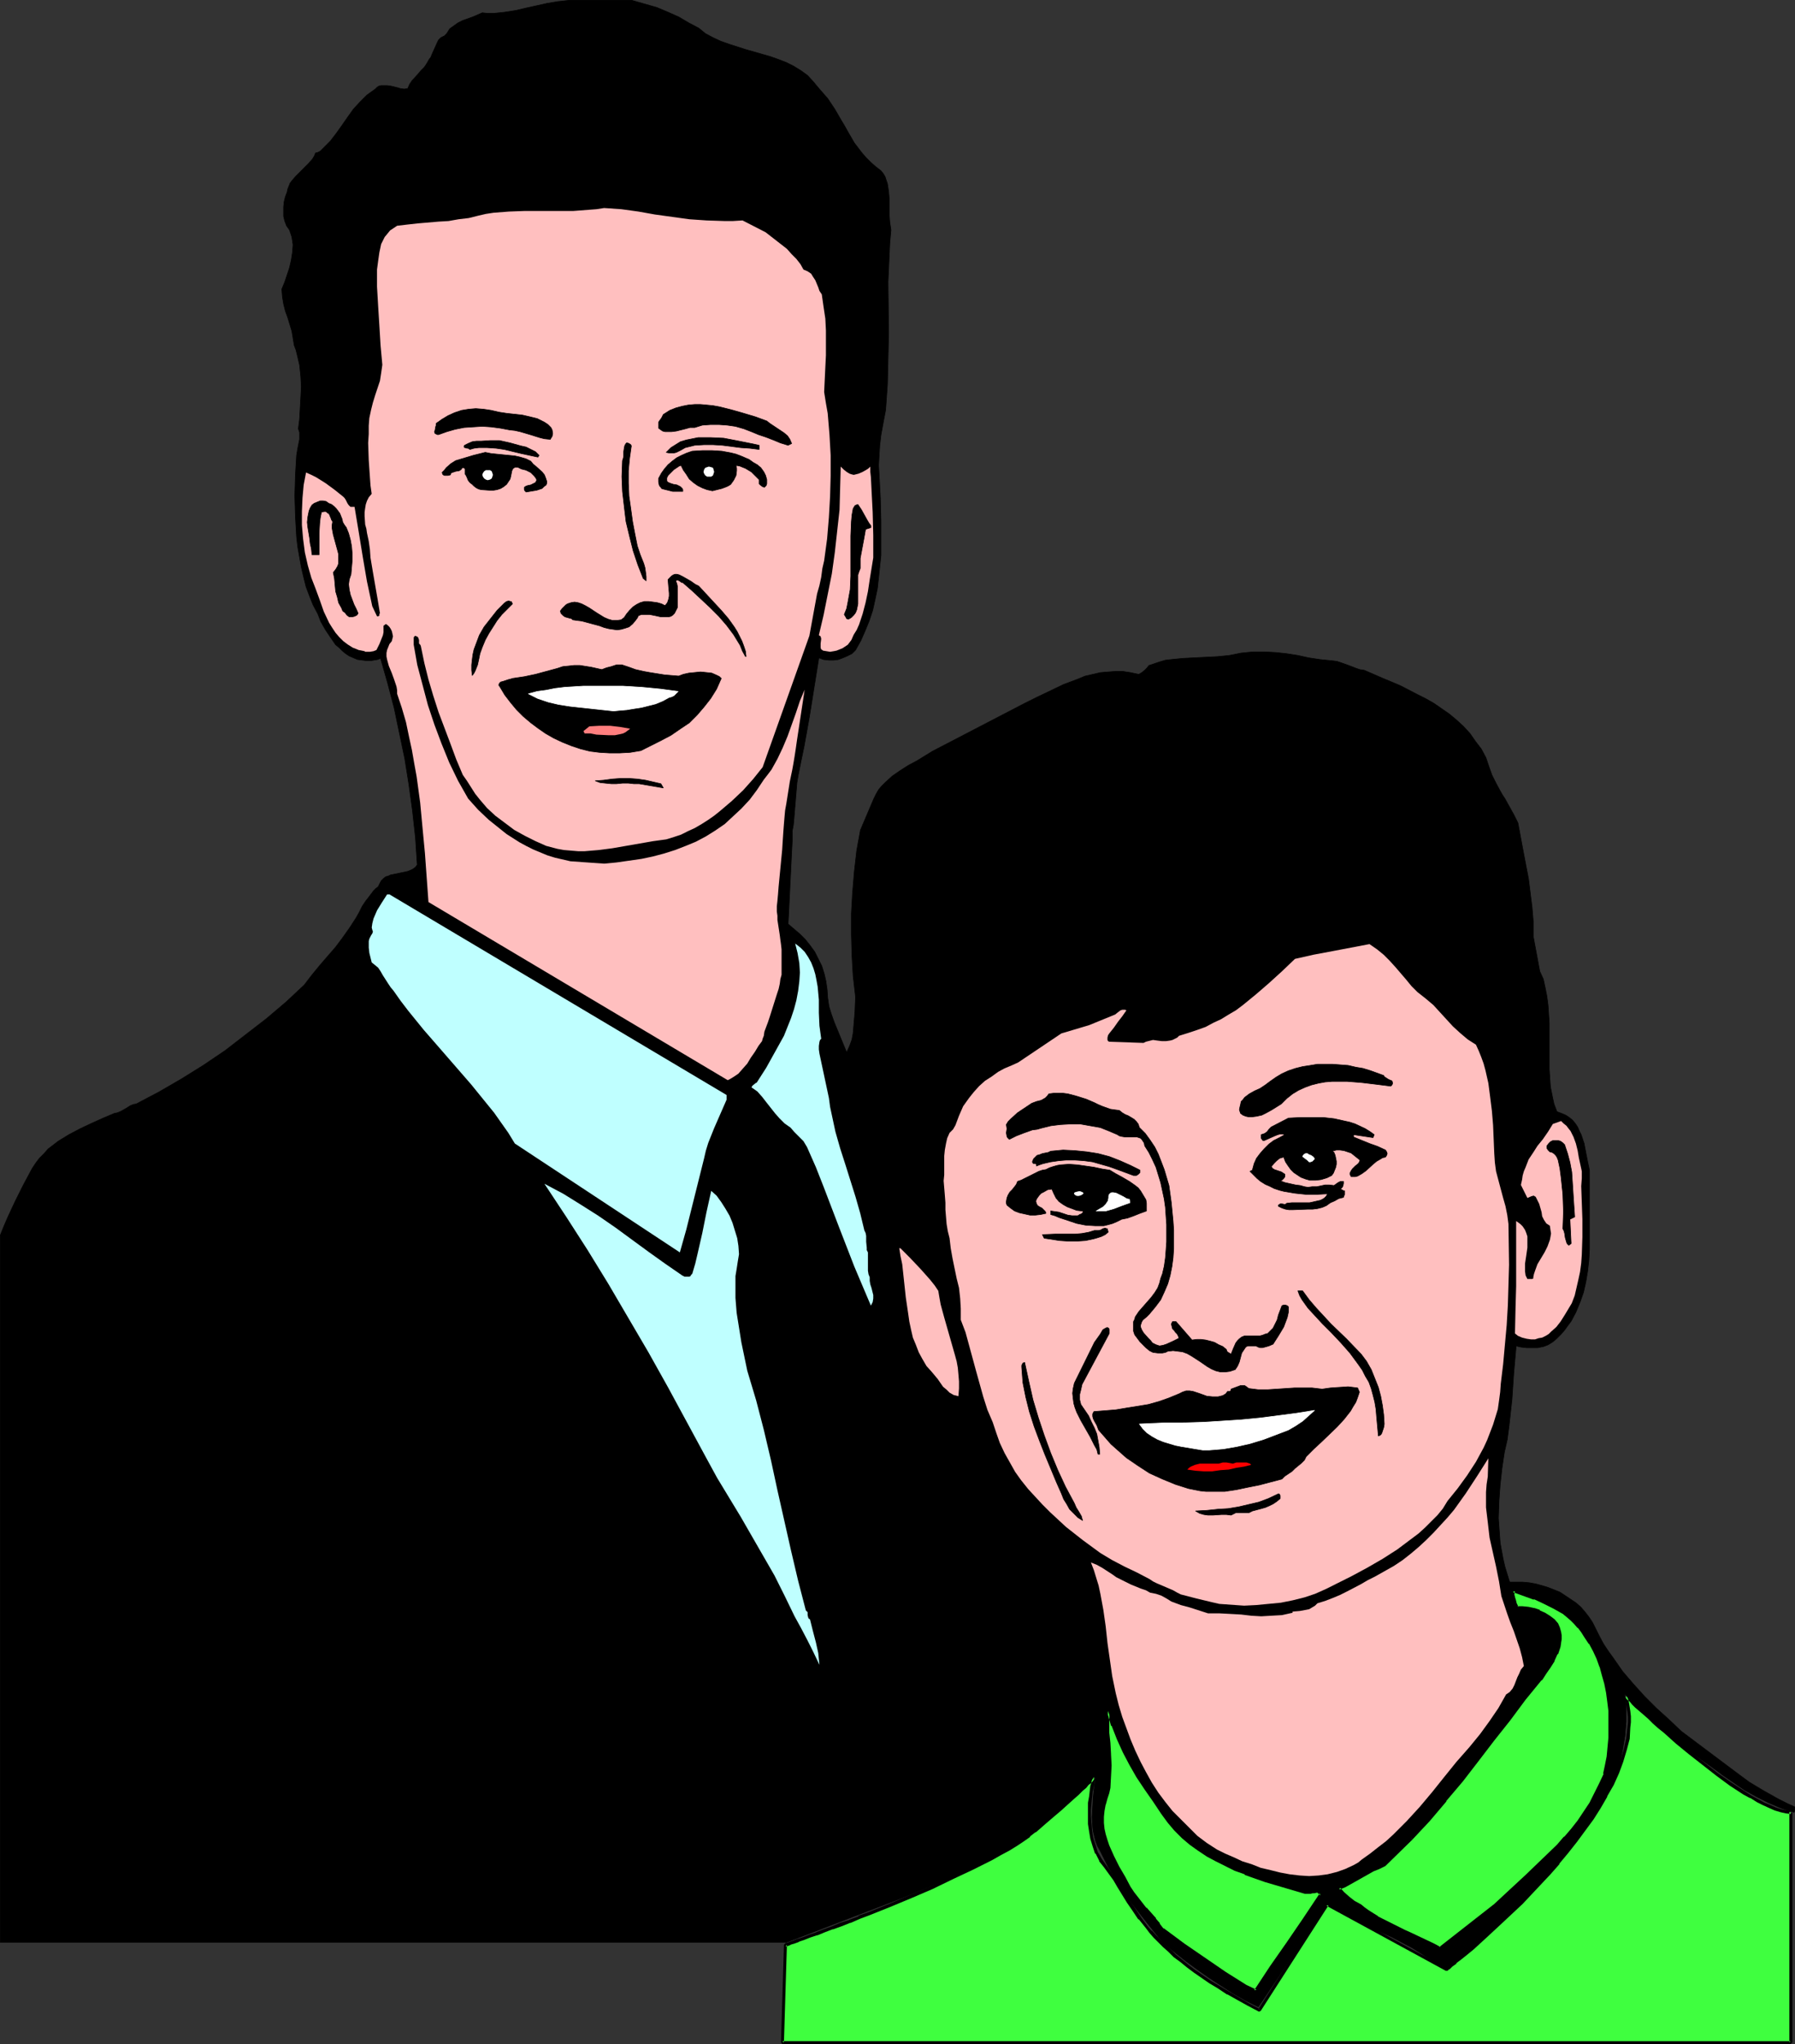
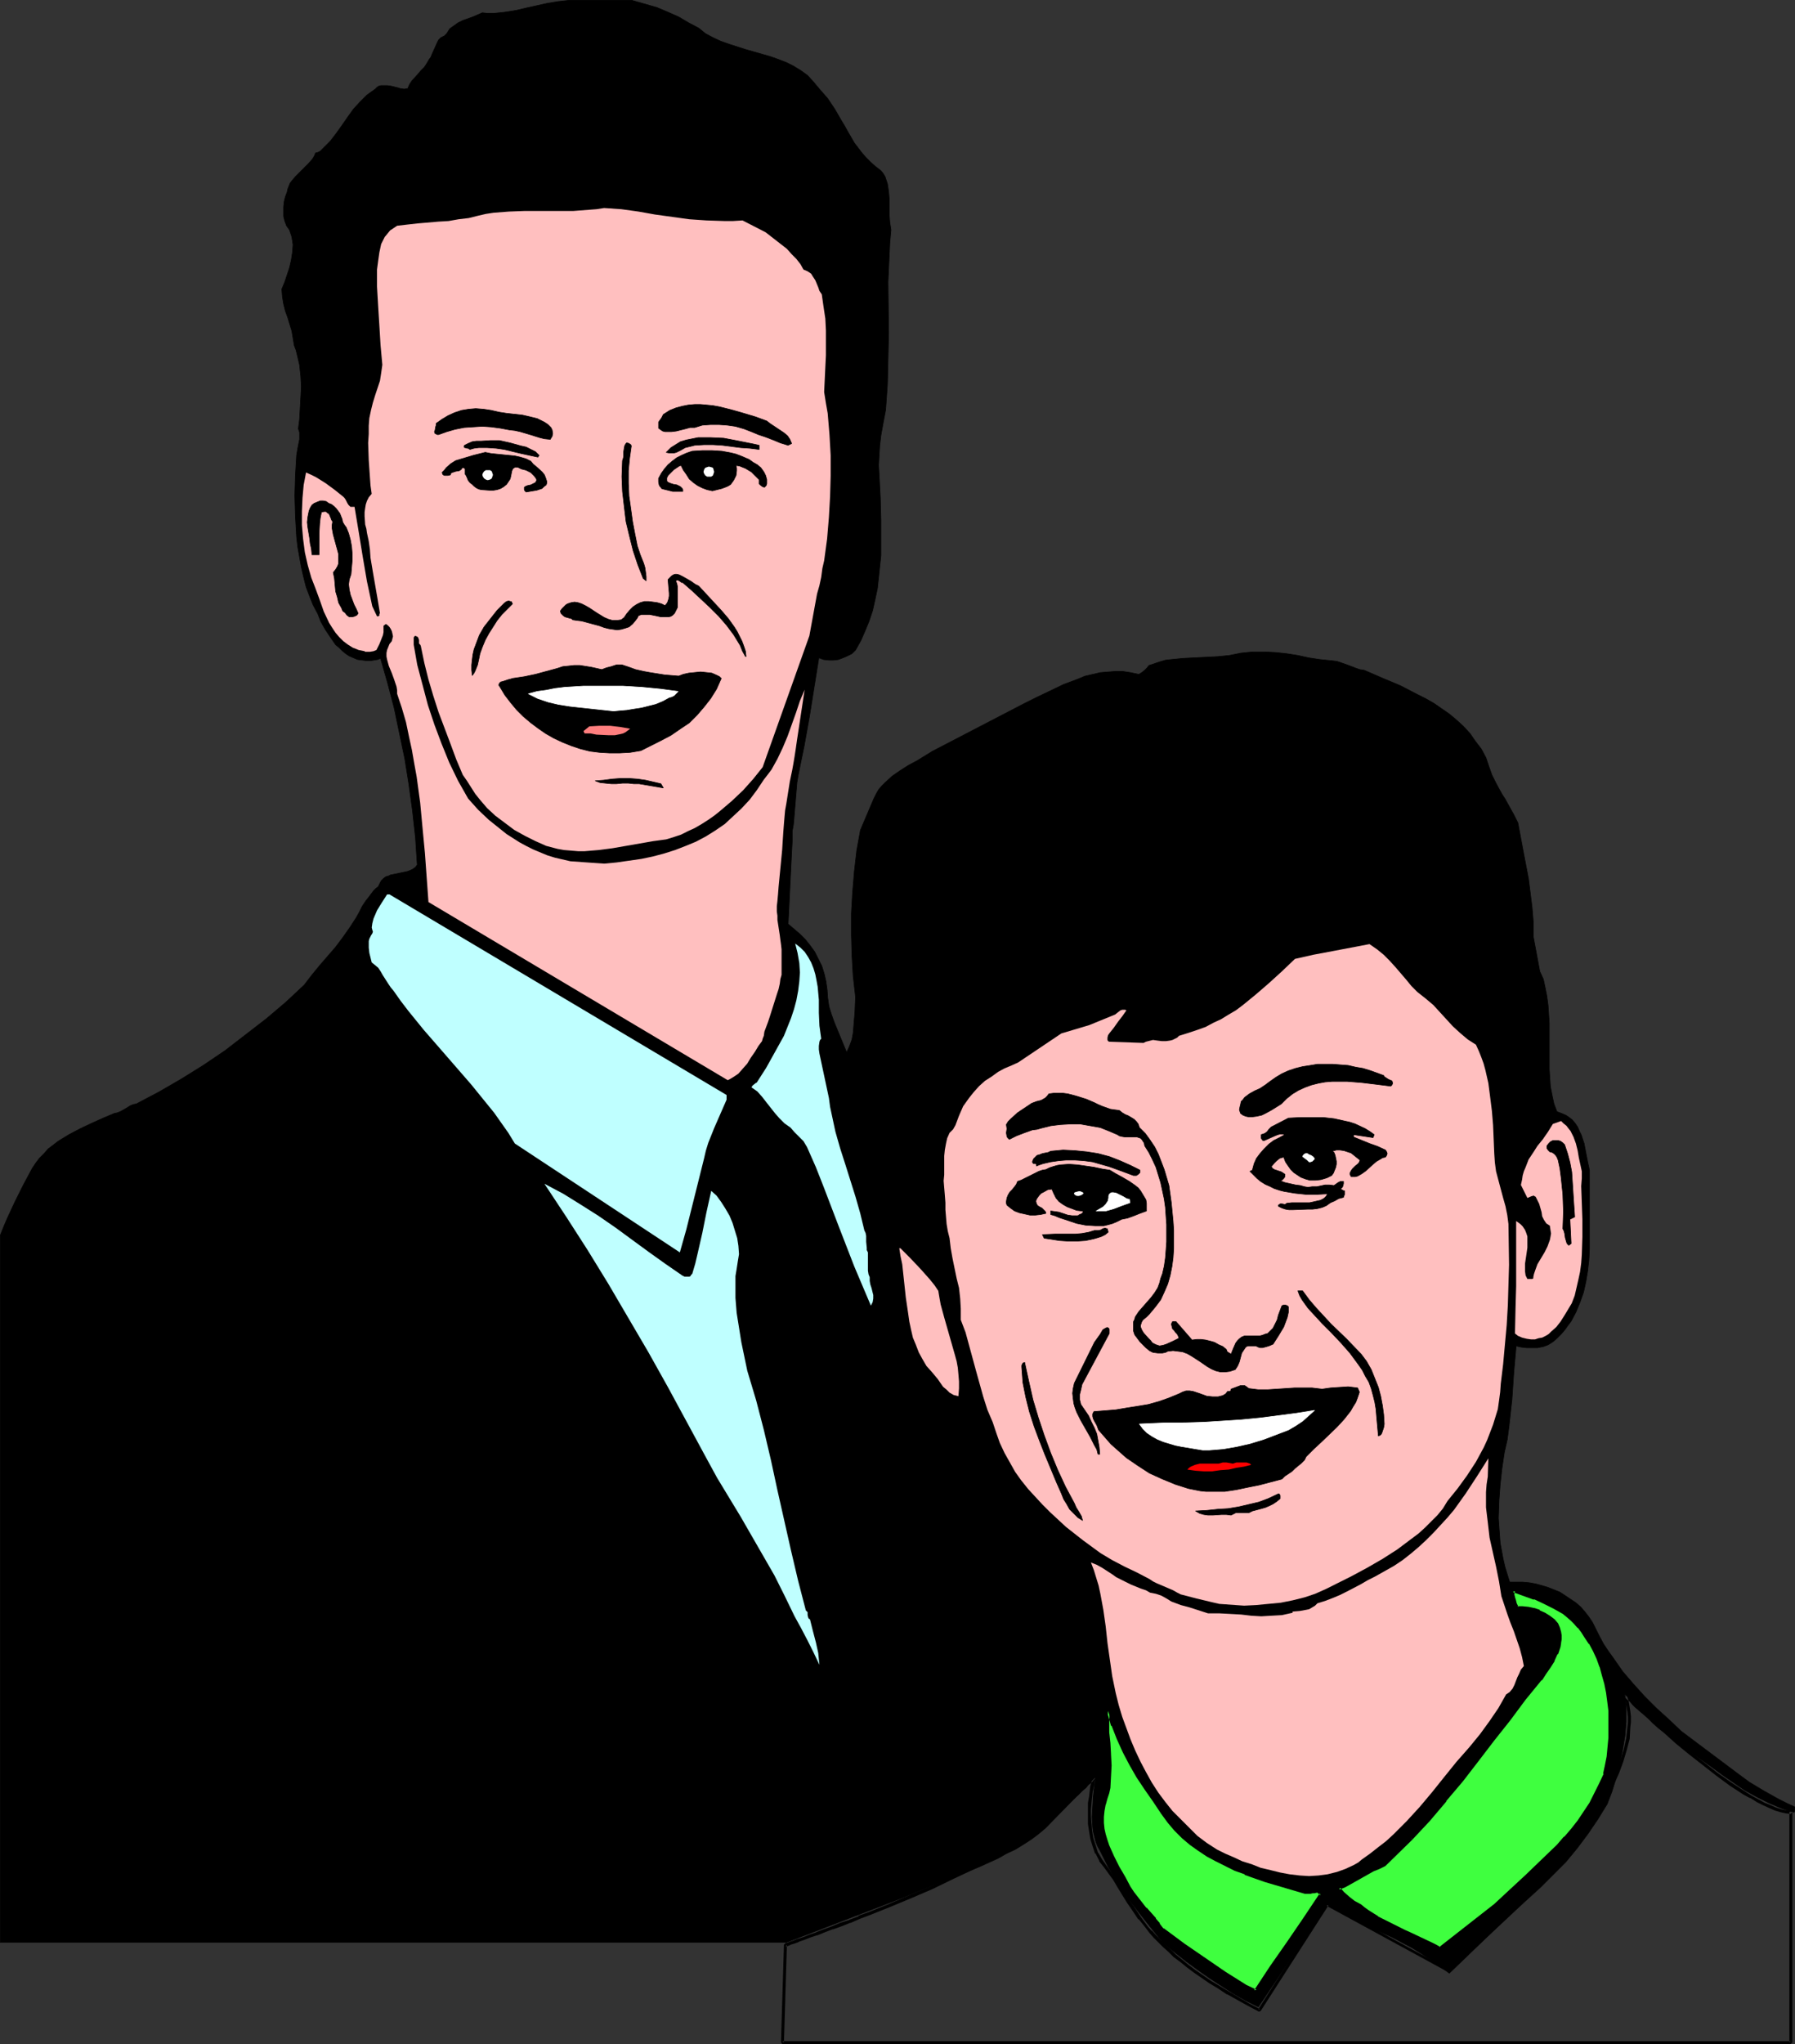
<svg xmlns="http://www.w3.org/2000/svg" xmlns:ns1="http://sodipodi.sourceforge.net/DTD/sodipodi-0.dtd" xmlns:ns2="http://www.inkscape.org/namespaces/inkscape" version="1.0" width="129.766mm" height="147.684mm" id="svg50" ns1:docname="People Smiling 1.wmf">
  <rect width="100%" height="100%" fill="#333333" stroke="none" />
  <ns1:namedview id="namedview50" pagecolor="#ffffff" bordercolor="#000000" borderopacity="0.25" ns2:showpageshadow="2" ns2:pageopacity="0.0" ns2:pagecheckerboard="0" ns2:deskcolor="#d1d1d1" ns2:document-units="mm" />
  <defs id="defs1">
    <pattern id="WMFhbasepattern" patternUnits="userSpaceOnUse" width="6" height="6" x="0" y="0" />
  </defs>
  <path style="fill:#000000;fill-opacity:1;fill-rule:evenodd;stroke:#000000;stroke-width:0.162px;stroke-linecap:round;stroke-linejoin:round;stroke-miterlimit:4;stroke-dasharray:none;stroke-opacity:1" d="m 343.804,547.997 -3.555,-1.777 -3.394,-1.939 -3.232,-2.101 -3.232,-2.101 -3.232,-2.262 -3.07,-2.262 -3.07,-2.424 -3.07,-2.424 -4.525,-5.655 -4.686,-5.978 -2.101,-2.908 -1.939,-3.232 -1.939,-3.232 -1.616,-3.232 -0.646,-1.293 -0.646,-1.131 -0.485,-1.293 -0.323,-1.293 -0.323,-1.293 -0.162,-1.293 -0.162,-2.747 0.162,-2.908 0.162,-2.747 0.323,-2.747 0.323,-2.585 -13.736,14.057 -1.939,1.616 -1.939,1.454 -2.262,1.454 -2.101,1.293 -2.424,1.131 -2.262,1.293 -5.01,2.262 -5.171,2.101 -10.504,4.201 -5.171,2.101 -31.997,12.28 H 0.081 V 337.297 l 0.97,-2.424 0.97,-2.262 2.101,-4.524 1.131,-2.262 1.131,-2.262 2.424,-4.524 0.97,-1.454 0.97,-1.293 1.293,-1.293 1.131,-1.293 1.293,-0.969 1.454,-1.131 2.909,-1.777 3.07,-1.616 3.07,-1.454 3.232,-1.454 3.07,-1.293 0.808,-0.162 0.808,-0.323 1.454,-0.808 1.293,-0.808 0.808,-0.323 0.808,-0.162 6.141,-3.232 6.141,-3.555 5.979,-3.716 5.979,-4.039 5.656,-4.363 5.656,-4.363 5.333,-4.524 5.01,-4.686 2.101,-2.747 2.262,-2.747 4.202,-4.847 1.939,-2.585 1.939,-2.747 1.778,-2.747 0.808,-1.454 0.808,-1.616 0.97,-1.454 0.646,-0.808 0.485,-0.646 0.97,-1.293 0.646,-0.646 0.646,-0.485 0.485,-0.969 0.323,-0.646 0.646,-0.646 0.646,-0.485 0.646,-0.162 0.646,-0.323 1.616,-0.323 1.616,-0.323 1.454,-0.323 0.808,-0.323 0.646,-0.323 0.646,-0.485 0.485,-0.646 -0.485,-7.433 -0.808,-7.271 -0.97,-7.109 -1.131,-7.109 -1.454,-6.948 -1.454,-6.948 -1.778,-6.786 -1.939,-6.786 -0.808,0.323 -0.97,0.162 -0.97,0.162 h -0.97 l -1.293,-0.162 -1.293,-0.162 -1.131,-0.485 -1.131,-0.485 -0.97,-0.646 -0.97,-0.808 -0.808,-0.808 -0.97,-0.808 -1.454,-2.101 -1.293,-1.939 -1.293,-2.262 -0.808,-2.101 -1.293,-2.424 -0.97,-2.424 -0.97,-2.585 -0.646,-2.585 -0.646,-2.747 -0.485,-2.747 -0.485,-2.747 -0.323,-2.747 -0.323,-5.655 -0.162,-5.655 0.162,-5.494 0.323,-5.494 0.162,-0.969 0.162,-0.969 0.323,-1.616 0.162,-0.808 v -0.969 -0.969 l -0.323,-0.969 0.323,-2.585 0.162,-2.908 0.162,-2.908 0.162,-3.07 -0.162,-2.908 -0.323,-3.07 -0.646,-2.747 -0.323,-1.293 -0.485,-1.293 -0.323,-1.939 -0.323,-1.939 -1.131,-3.716 -0.646,-1.777 -0.485,-1.939 -0.323,-1.939 -0.162,-2.101 0.808,-1.939 0.646,-1.939 0.646,-1.939 0.485,-2.101 0.323,-2.101 0.162,-2.101 -0.323,-2.101 -0.323,-0.969 -0.323,-0.969 -0.808,-1.131 -0.485,-1.293 -0.323,-1.293 v -1.293 -1.293 l 0.162,-1.454 0.323,-1.293 0.485,-1.293 0.162,-0.808 0.323,-0.808 0.323,-0.808 0.485,-0.646 0.97,-1.131 1.293,-1.293 1.131,-1.131 1.131,-1.131 1.131,-1.293 0.485,-0.808 0.323,-0.808 0.646,-0.162 0.646,-0.323 0.485,-0.485 0.485,-0.485 1.778,-1.777 1.616,-2.101 1.616,-2.262 1.454,-2.101 1.616,-2.262 1.778,-1.939 0.97,-0.969 0.97,-0.969 1.131,-0.808 1.131,-0.808 0.485,-0.485 0.485,-0.323 0.646,-0.162 h 0.485 1.131 l 1.131,0.162 1.293,0.323 0.646,0.162 0.485,0.162 1.131,0.162 0.97,-0.162 0.485,-1.131 0.646,-0.969 1.616,-1.777 0.808,-0.969 0.97,-0.969 0.646,-0.969 0.646,-1.131 0.485,-0.646 0.323,-0.808 1.454,-3.232 0.323,-0.646 0.646,-0.646 0.97,-0.485 0.485,-0.485 0.162,-0.162 0.808,-1.293 1.131,-0.808 1.131,-0.808 1.293,-0.646 2.747,-0.969 2.586,-1.131 1.454,0.162 h 1.616 l 3.07,-0.323 3.07,-0.485 2.747,-0.646 1.454,-0.323 1.454,-0.323 2.909,-0.646 2.909,-0.485 2.909,-0.323 h 17.291 l 6.787,1.939 3.07,1.293 2.909,1.293 2.747,1.616 2.747,1.454 1.778,1.454 2.101,1.131 2.101,0.969 2.262,0.808 4.525,1.454 4.525,1.293 2.262,0.646 2.262,0.808 2.101,0.808 1.939,0.969 2.101,1.293 1.778,1.293 1.616,1.777 0.808,0.969 0.808,0.969 1.131,1.293 1.131,1.293 1.939,2.908 1.778,3.07 0.97,1.616 0.808,1.454 1.778,3.07 2.101,2.747 1.131,1.293 1.293,1.293 1.293,1.131 1.454,1.131 0.646,0.808 0.485,0.808 0.323,0.969 0.323,0.969 0.323,2.101 0.162,1.939 v 4.363 l 0.162,2.101 0.323,2.101 -0.323,3.555 -0.162,3.555 -0.323,7.11 0.162,14.057 -0.162,6.948 -0.162,6.948 -0.485,6.948 -0.646,3.393 -0.646,3.555 -0.323,2.747 -0.162,2.585 -0.162,2.908 0.162,2.747 0.323,6.14 0.162,6.302 v 6.302 3.07 l -0.323,3.07 -0.323,3.07 -0.323,2.908 -0.646,3.07 -0.646,2.908 -0.97,2.908 -1.131,2.747 -1.131,2.585 -1.454,2.585 -0.97,0.969 -1.293,0.646 -1.131,0.485 -1.293,0.485 -1.293,0.162 h -1.293 l -1.454,-0.162 -1.293,-0.485 -1.293,8.079 -1.293,8.079 -1.454,8.079 -0.808,3.878 -0.808,4.039 -0.323,1.939 -0.162,1.939 -0.162,1.939 -0.162,1.939 -0.323,3.878 -0.162,1.777 -0.323,1.777 v 2.747 l -0.162,3.07 -0.323,6.463 -0.323,6.625 -0.323,6.463 3.232,2.747 1.454,1.454 1.293,1.616 1.293,1.777 0.97,1.939 0.97,1.939 0.646,2.101 0.485,2.101 0.323,2.262 0.162,2.262 0.323,2.262 0.646,2.101 0.808,2.262 3.394,8.241 0.808,-1.777 0.646,-1.777 0.323,-1.777 0.162,-1.939 0.323,-3.878 0.162,-4.039 -0.646,-5.655 -0.323,-5.655 -0.162,-5.655 v -5.817 l 0.323,-5.655 0.485,-5.817 0.646,-5.655 0.97,-5.332 v -0.162 l 3.717,-8.725 0.646,-1.293 0.646,-1.131 0.808,-0.969 0.97,-0.969 1.939,-1.777 2.101,-1.454 2.262,-1.454 2.424,-1.293 2.101,-1.293 2.101,-1.293 24.886,-12.926 3.555,-1.777 3.717,-1.777 3.717,-1.777 3.878,-1.454 1.939,-0.808 2.101,-0.485 2.101,-0.485 1.939,-0.162 2.101,-0.162 h 2.101 l 2.101,0.323 2.262,0.485 0.808,-0.485 0.808,-0.646 0.646,-0.646 0.485,-0.646 1.454,-0.485 1.454,-0.485 1.616,-0.485 1.454,-0.162 3.232,-0.323 3.07,-0.162 6.464,-0.323 3.232,-0.323 3.232,-0.646 1.616,-0.162 1.616,-0.162 h 3.232 l 2.909,0.162 3.07,0.323 3.07,0.485 2.909,0.646 3.232,0.485 3.232,0.323 1.293,0.162 0.97,0.323 2.262,0.808 2.101,0.808 0.97,0.323 1.131,0.162 4.848,2.101 5.01,2.101 4.686,2.424 2.262,1.131 2.262,1.293 2.101,1.454 2.101,1.454 1.939,1.616 1.939,1.777 1.778,1.939 1.454,2.101 1.616,2.101 1.293,2.424 0.808,2.424 0.808,2.262 1.131,2.262 1.131,2.101 0.646,1.131 0.646,0.969 2.424,4.363 1.131,2.262 1.454,7.756 1.454,7.594 0.485,3.878 0.485,3.878 0.323,3.878 v 4.039 l 1.778,9.533 0.97,2.101 0.485,2.262 0.485,2.424 0.323,2.424 0.162,2.424 0.162,2.424 v 5.009 5.171 2.424 l 0.162,2.585 0.162,2.262 0.485,2.424 0.485,2.262 0.808,2.101 1.293,0.485 1.131,0.485 0.97,0.646 0.808,0.646 0.808,0.969 0.646,0.969 0.485,1.131 0.485,0.969 0.808,2.424 0.485,2.585 0.485,2.424 0.485,2.262 v 6.14 3.07 3.07 6.14 3.07 l -0.162,3.07 -0.323,2.908 -0.485,2.908 -0.646,2.908 -0.97,2.747 -1.131,2.747 -1.293,2.424 -0.97,1.293 -0.808,1.131 -0.97,1.131 -1.131,1.131 -1.131,0.969 -1.293,0.808 -1.293,0.485 -1.616,0.323 h -1.454 -1.454 l -1.454,-0.162 -1.454,-0.323 -0.646,7.271 -0.485,7.271 -0.808,7.271 -0.485,3.716 -0.808,3.555 -0.646,4.363 -0.485,4.363 -0.323,4.524 -0.162,4.686 0.323,4.524 0.162,2.262 0.808,4.363 0.485,2.101 0.646,2.101 0.646,2.101 h 1.778 1.778 l 1.778,0.162 1.778,0.323 1.778,0.485 1.616,0.485 1.616,0.646 1.616,0.646 1.454,0.969 1.454,0.969 1.454,0.969 1.293,1.131 1.131,1.293 1.131,1.454 0.97,1.454 0.808,1.616 1.131,2.262 1.131,2.101 1.293,1.939 1.293,1.777 2.586,3.716 2.909,3.393 3.07,3.393 3.232,3.232 3.394,3.07 3.394,3.232 14.867,11.149 3.717,2.747 4.04,2.424 4.04,2.262 2.262,1.131 2.101,0.969 v 1.131 l -0.162,0.323 -1.778,-0.485 -1.778,-0.646 -3.394,-1.454 -3.232,-1.616 -3.232,-1.777 -3.07,-2.101 -3.07,-2.101 -3.07,-2.262 -3.232,-2.262 -2.909,-1.939 -2.747,-2.262 -2.586,-2.262 -2.586,-2.262 -2.586,-2.424 -2.424,-2.262 -2.424,-2.262 -2.262,-1.939 0.323,1.777 0.162,1.939 v 1.939 1.939 l -0.323,3.878 -0.646,3.878 -0.808,3.878 -0.97,3.716 -1.131,3.716 -1.293,3.393 -2.586,4.201 -2.747,4.039 -2.909,3.878 -3.07,3.716 -3.394,3.393 -3.555,3.555 -3.555,3.232 -3.878,3.393 -17.453,16.804 -2.424,-1.777 -2.586,-1.777 -2.586,-1.777 -2.586,-1.616 -2.747,-1.454 -2.747,-1.454 -2.909,-1.293 -2.909,-1.131 -1.454,-0.969 -1.616,-0.808 -2.909,-1.454 -1.454,-0.646 -1.454,-0.808 -1.454,-0.969 -1.454,-0.969 z" id="path1" />
  <path style="fill:#ffbfbf;fill-opacity:1;fill-rule:evenodd;stroke:none" d="m 219.857,188.321 -1.293,3.07 -1.131,3.393 -2.262,6.302 -1.293,3.07 -1.454,3.07 -1.616,2.908 -0.97,1.293 -1.131,1.454 -1.939,2.908 -1.939,2.585 -2.262,2.424 -2.262,2.101 -2.262,2.101 -2.586,1.777 -2.586,1.616 -2.747,1.454 -2.747,1.131 -2.909,1.131 -3.07,0.969 -3.07,0.808 -3.07,0.646 -3.394,0.485 -3.394,0.485 -3.394,0.323 -9.211,-0.646 -2.101,-0.485 -2.101,-0.485 -2.101,-0.646 -1.939,-0.808 -1.939,-0.808 -1.939,-0.969 -1.778,-0.969 -1.778,-1.131 -1.778,-1.131 -1.616,-1.293 -3.232,-2.585 -2.909,-2.747 -2.747,-3.07 -2.747,-4.847 -2.424,-5.009 -2.101,-5.171 -1.939,-5.171 -1.778,-5.332 -1.454,-5.494 -1.454,-5.494 -0.97,-5.494 v -0.646 -0.646 -0.646 l 0.162,-0.323 0.323,-0.162 0.323,0.162 0.323,0.162 0.162,0.323 0.162,0.485 v 0.969 l 0.323,0.323 0.162,0.323 0.97,4.686 1.131,4.524 1.293,4.363 1.454,4.524 3.232,8.564 1.616,4.363 1.778,4.201 1.131,1.616 1.131,1.777 1.131,1.777 1.293,1.616 1.939,2.262 2.262,2.101 2.586,1.939 2.586,1.939 2.909,1.616 2.909,1.454 2.909,1.293 3.07,0.808 1.778,0.323 1.939,0.162 1.939,0.162 h 1.778 l 3.878,-0.323 3.717,-0.485 3.717,-0.646 7.434,-1.293 3.555,-0.485 2.101,-0.646 1.939,-0.646 1.939,-0.969 1.778,-0.808 1.939,-1.131 1.778,-1.131 1.616,-1.131 1.616,-1.293 3.232,-2.747 3.07,-2.908 2.747,-3.07 2.586,-3.232 12.766,-35.871 2.101,-11.472 0.646,-2.262 0.485,-2.262 0.323,-2.424 0.485,-2.101 0.808,-5.978 0.485,-5.817 0.323,-5.655 0.162,-5.655 v -5.655 l -0.323,-5.655 -0.485,-5.817 -0.485,-2.747 -0.485,-3.07 0.323,-6.786 0.162,-3.232 v -3.393 -3.393 l -0.162,-3.232 -0.485,-3.232 -0.485,-3.393 -0.646,-0.969 -0.323,-0.969 -0.808,-1.939 -0.646,-0.969 -0.485,-0.808 -0.97,-0.646 -1.131,-0.485 -0.808,-1.454 -1.131,-1.454 -1.293,-1.293 -1.293,-1.454 -2.909,-2.262 -2.909,-2.262 -6.302,-3.232 -2.586,0.162 h -2.424 l -4.848,-0.162 -4.686,-0.323 -4.686,-0.646 -4.686,-0.646 -4.525,-0.808 -4.686,-0.646 -4.686,-0.323 -2.101,0.323 -2.101,0.162 -4.202,0.323 h -4.525 -4.363 -4.363 l -4.363,0.162 -4.202,0.323 -2.101,0.323 -2.101,0.485 -2.586,0.646 -2.747,0.323 -2.747,0.485 -2.747,0.162 -5.656,0.485 -2.909,0.323 -2.747,0.323 -0.97,0.646 -0.97,0.646 -0.646,0.808 -0.808,0.969 -0.485,0.969 -0.485,0.969 -0.485,2.262 -0.323,2.262 -0.323,2.424 v 2.424 2.262 l 0.323,5.494 0.323,5.171 0.323,5.332 0.485,5.332 -0.323,2.262 -0.323,2.101 -1.293,3.878 -0.646,2.101 -0.485,1.939 -0.485,2.262 -0.162,2.101 v 2.262 l -0.162,2.424 0.162,4.686 0.323,4.686 0.162,2.262 0.323,2.262 -0.808,0.969 -0.485,0.969 -0.323,0.969 -0.162,0.969 -0.162,1.131 v 1.131 l 0.162,2.262 0.323,1.131 0.162,1.131 0.485,2.262 0.323,2.262 0.162,2.262 0.646,3.878 0.646,3.716 0.646,3.716 0.646,3.878 -0.162,0.162 v 0.162 0.323 l -0.323,0.162 h -0.162 -0.162 l -1.293,-2.747 -1.454,-6.786 -1.131,-6.625 -1.131,-6.948 -1.131,-6.786 h -0.646 -0.485 l -0.485,-0.485 -0.323,-0.485 -0.485,-0.969 -0.323,-0.485 -0.323,-0.323 -2.424,-1.939 -2.424,-1.777 -2.586,-1.616 -1.293,-0.646 -1.454,-0.646 -0.646,3.393 -0.323,3.555 -0.162,3.716 v 3.716 l 0.323,3.716 0.485,3.716 0.808,3.555 0.97,3.393 1.131,2.908 1.131,3.07 1.131,3.232 1.454,3.07 0.808,1.293 0.97,1.454 0.97,1.131 1.131,1.131 1.293,0.969 1.293,0.808 1.616,0.646 1.616,0.323 0.162,0.162 h 0.485 0.808 l 0.97,-0.162 0.808,-0.323 0.808,-1.616 0.646,-1.616 0.323,-0.808 0.162,-0.808 v -0.808 -0.969 l 0.646,-0.485 0.485,0.323 0.485,0.485 0.323,0.485 0.323,0.646 0.162,0.646 0.162,0.808 -0.162,0.646 -0.162,0.646 -0.646,0.808 -0.323,0.808 -0.323,0.808 -0.162,0.808 v 0.969 l 0.162,0.808 0.485,1.777 0.808,1.939 0.646,1.777 0.646,1.939 0.162,0.969 v 0.969 l 1.293,3.878 1.131,3.878 0.808,3.878 0.808,3.716 0.646,3.716 0.646,3.555 0.485,3.555 0.485,3.555 0.646,6.948 0.646,6.786 0.97,13.411 81.77,48.635 0.646,-0.323 0.808,-0.485 1.454,-0.969 1.131,-1.293 1.293,-1.454 0.97,-1.616 1.131,-1.616 0.97,-1.616 0.97,-1.293 0.162,-0.646 0.323,-0.808 0.162,-1.131 0.485,-1.293 0.485,-1.293 0.485,-1.454 0.97,-3.07 0.97,-3.07 0.485,-1.454 0.323,-1.454 0.162,-1.293 0.323,-1.131 v -0.808 -0.646 -2.101 -1.777 -1.616 l -0.162,-1.454 -0.162,-1.131 -0.162,-1.293 -0.323,-2.101 -0.323,-2.101 v -1.131 l -0.162,-1.131 v -1.454 l 0.162,-1.454 0.162,-1.777 0.162,-2.101 0.97,-10.018 0.162,-2.585 0.162,-2.424 0.162,-2.101 0.162,-1.939 0.162,-1.777 0.323,-1.777 0.485,-3.07 0.485,-3.07 0.646,-3.07 0.323,-1.777 0.323,-1.939 0.323,-2.101 0.323,-2.262 z" id="path2" />
  <path style="fill:#000000;fill-opacity:1;fill-rule:evenodd;stroke:#000000;stroke-width:0.162px;stroke-linecap:round;stroke-linejoin:round;stroke-miterlimit:4;stroke-dasharray:none;stroke-opacity:1" d="m 181.234,113.186 -0.485,0.969 -0.485,0.646 -0.323,0.485 v 0.485 0.646 0.485 l 0.646,0.485 0.485,0.323 0.646,0.162 h 0.646 1.131 l 1.293,-0.162 1.293,-0.323 1.293,-0.323 1.131,-0.323 h 1.293 l 2.101,-0.646 2.262,-0.162 h 2.262 l 2.262,0.162 2.262,0.323 2.262,0.646 2.101,0.808 1.939,0.808 1.939,0.646 2.101,0.808 1.939,0.808 2.101,0.646 0.97,-0.485 -0.485,-1.131 -0.646,-0.969 -0.97,-0.808 -1.939,-1.293 -0.97,-0.646 -0.97,-0.646 -0.808,-0.646 -3.07,-1.131 -3.232,-0.969 -3.394,-0.969 -3.232,-0.808 -1.778,-0.323 -1.616,-0.162 -1.778,-0.162 h -1.616 l -1.778,0.162 -1.616,0.323 -1.778,0.485 -1.616,0.646 z" id="path3" />
  <path style="fill:#000000;fill-opacity:1;fill-rule:evenodd;stroke:#000000;stroke-width:0.162px;stroke-linecap:round;stroke-linejoin:round;stroke-miterlimit:4;stroke-dasharray:none;stroke-opacity:1" d="m 119.18,115.61 v 0.485 l -0.162,0.485 -0.162,0.969 -0.162,0.323 0.162,0.485 0.323,0.162 0.323,0.162 h 0.323 l 2.262,-0.808 2.262,-0.646 2.424,-0.485 2.424,-0.162 2.586,-0.162 2.424,0.162 2.424,0.323 2.586,0.485 1.454,0.162 1.454,0.323 2.747,0.808 2.586,0.808 1.293,0.323 1.616,0.162 0.162,-0.323 0.323,-0.485 0.162,-0.808 -0.162,-0.969 -0.323,-0.646 -0.808,-0.808 -0.97,-0.646 -0.97,-0.485 -0.97,-0.485 -1.939,-0.485 -2.101,-0.485 -4.363,-0.485 -2.101,-0.323 -2.101,-0.485 -2.101,-0.323 -2.101,-0.162 -1.939,0.162 -1.939,0.323 -1.939,0.646 -1.778,0.808 -1.616,0.969 z" id="path4" />
  <path style="fill:#000000;fill-opacity:1;fill-rule:evenodd;stroke:#000000;stroke-width:0.162px;stroke-linecap:round;stroke-linejoin:round;stroke-miterlimit:4;stroke-dasharray:none;stroke-opacity:1" d="m 182.042,123.528 0.808,0.162 h 0.646 0.646 l 0.646,-0.162 1.293,-0.646 1.131,-0.646 1.293,-0.323 1.293,-0.323 2.586,-0.162 h 2.424 l 2.586,0.162 5.01,0.646 2.424,0.162 2.586,0.323 v -1.131 l -1.454,-0.323 -1.616,-0.323 -3.232,-0.646 -3.394,-0.646 -3.555,-0.162 h -1.778 -1.616 l -1.616,0.323 -1.616,0.323 -1.616,0.485 -1.293,0.808 -1.293,0.808 z" id="path5" />
  <path style="fill:#000000;fill-opacity:1;fill-rule:evenodd;stroke:#000000;stroke-width:0.162px;stroke-linecap:round;stroke-linejoin:round;stroke-miterlimit:4;stroke-dasharray:none;stroke-opacity:1" d="m 126.937,121.589 -0.162,0.323 0.162,0.323 h 0.162 l 0.485,0.162 h 0.323 l 0.485,0.323 1.131,-0.323 1.293,-0.162 h 2.262 l 2.424,0.162 2.262,0.323 4.686,1.131 2.262,0.485 2.262,0.485 0.323,-0.485 -0.97,-0.969 -1.293,-0.646 -1.293,-0.646 -1.454,-0.323 -2.909,-0.808 -2.909,-0.646 h -2.424 l -2.586,0.162 h -1.293 l -1.131,0.162 -1.131,0.485 z" id="path6" />
  <path style="fill:#000000;fill-opacity:1;fill-rule:evenodd;stroke:#000000;stroke-width:0.162px;stroke-linecap:round;stroke-linejoin:round;stroke-miterlimit:4;stroke-dasharray:none;stroke-opacity:1" d="m 170.084,125.79 -0.162,4.363 0.162,4.039 0.485,4.201 0.485,4.039 0.97,4.039 0.97,3.878 1.293,3.878 1.454,3.716 0.808,0.646 v -1.131 l -0.162,-1.293 -0.162,-1.131 -0.323,-1.131 -0.97,-2.424 -0.808,-2.424 -0.646,-3.232 -0.646,-3.393 -0.485,-3.555 -0.485,-3.393 -0.162,-3.555 v -3.393 l 0.323,-3.393 0.485,-3.393 -0.162,-0.323 -0.485,-0.323 -0.485,-0.162 h -0.162 l -0.162,0.162 -0.323,0.485 -0.162,0.646 -0.162,1.131 v 1.293 l -0.162,0.646 z" id="path7" />
  <path style="fill:#000000;fill-opacity:1;fill-rule:evenodd;stroke:#000000;stroke-width:0.162px;stroke-linecap:round;stroke-linejoin:round;stroke-miterlimit:4;stroke-dasharray:none;stroke-opacity:1" d="m 179.941,130.637 v 0.969 l 0.162,0.808 0.162,0.323 0.323,0.323 0.162,0.323 0.485,0.162 1.293,0.323 1.293,0.323 h 1.293 1.454 v -0.485 l -0.162,-0.323 -0.323,-0.323 -0.162,-0.162 -0.97,-0.485 -0.97,-0.162 -0.97,-0.323 -0.323,-0.162 -0.323,-0.162 -0.162,-0.323 v -0.485 -0.323 l 0.323,-0.646 0.808,-0.808 0.808,-0.808 0.97,-0.646 0.485,-0.323 0.485,-0.162 0.646,1.293 0.808,1.131 0.808,1.293 1.131,0.969 1.131,0.808 1.293,0.646 1.293,0.485 1.454,0.323 1.293,-0.323 1.293,-0.323 1.293,-0.485 0.646,-0.323 0.485,-0.323 0.808,-1.131 0.646,-1.293 0.162,-1.293 v -0.646 l -0.162,-0.808 0.97,0.162 0.808,0.323 0.808,0.323 0.808,0.485 0.808,0.485 0.646,0.646 1.454,1.454 v 0.485 0.323 0.323 l 0.323,0.323 0.646,0.485 0.485,0.162 0.485,-0.485 0.162,-0.485 v -0.646 -0.485 l -0.323,-1.131 -0.485,-0.969 -0.808,-1.131 -0.97,-0.808 -1.131,-0.646 -1.131,-0.808 -1.131,-0.485 -1.131,-0.485 -1.293,-0.485 -1.293,-0.323 -2.586,-0.485 -2.586,-0.162 h -2.747 l -2.747,0.162 -1.454,0.485 -1.454,0.646 -1.293,0.646 -1.293,0.969 -1.131,0.969 -0.97,1.131 -0.808,1.131 z" id="path8" />
  <path style="fill:#000000;fill-opacity:1;fill-rule:evenodd;stroke:#000000;stroke-width:0.162px;stroke-linecap:round;stroke-linejoin:round;stroke-miterlimit:4;stroke-dasharray:none;stroke-opacity:1" d="m 120.796,129.021 0.162,0.485 0.162,0.162 0.323,0.162 h 0.162 0.808 l 0.646,-0.162 0.162,-0.485 0.323,-0.162 0.97,-0.323 0.97,-0.162 0.485,-0.323 0.323,-0.485 h 0.485 l 0.162,0.162 0.162,0.162 v 0.485 0.323 0.485 0.162 l 0.162,0.162 0.323,0.646 0.323,0.808 0.485,0.646 0.646,0.485 0.485,0.485 0.646,0.485 0.646,0.323 0.646,0.162 2.262,0.162 h 1.131 l 0.97,-0.162 0.97,-0.323 0.808,-0.485 0.808,-0.646 0.646,-0.969 0.323,-0.485 0.162,-0.646 0.162,-0.808 0.162,-0.808 0.323,-0.646 0.323,-0.162 0.162,-0.162 h 0.323 0.485 l 0.323,0.162 0.646,0.323 1.293,0.323 1.293,0.646 0.485,0.485 0.485,0.485 0.485,0.646 0.162,0.485 -0.162,0.323 -0.162,0.323 -0.646,0.323 -0.646,0.323 -0.808,0.162 -0.485,0.162 -0.485,0.323 v 0.323 0.323 l 0.162,0.323 0.323,0.323 2.909,-0.485 1.454,-0.485 0.485,-0.485 0.646,-0.485 0.162,-0.485 v -0.485 l -0.323,-0.969 -0.323,-0.808 -0.646,-0.808 -1.616,-1.454 -0.808,-0.646 -0.646,-0.808 -1.293,-0.646 -1.616,-0.485 -1.454,-0.323 -1.616,-0.162 -3.232,-0.323 -1.616,-0.162 -1.616,-0.323 -3.232,0.808 -3.232,0.969 -1.616,0.485 -1.293,0.808 -1.293,1.131 -0.485,0.646 z" id="path9" />
-   <path style="fill:#ffbfbf;fill-opacity:1;fill-rule:evenodd;stroke:none" d="m 233.269,129.668 -0.646,-0.162 -0.485,-0.162 -0.808,-0.485 -0.808,-0.646 -0.808,-0.808 -0.162,5.817 -0.162,5.978 -0.646,5.817 -0.646,5.817 -0.808,5.817 -1.131,5.655 -1.131,5.655 -1.293,5.494 0.485,0.323 0.162,0.646 -0.162,1.293 v 0.485 0.646 l 0.162,0.485 0.323,0.162 0.162,0.162 0.97,0.162 0.97,0.162 0.97,-0.162 0.808,-0.162 0.808,-0.323 0.808,-0.323 1.454,-0.969 0.97,-1.293 0.646,-1.454 0.808,-1.293 0.646,-1.454 0.97,-2.908 0.808,-3.07 0.646,-3.07 0.485,-3.232 0.97,-5.978 v -3.07 -3.07 l -0.162,-6.302 -0.323,-6.302 -0.162,-3.232 -0.162,-1.454 v -1.454 l -0.485,0.485 -0.485,0.323 -1.131,0.646 -1.131,0.485 z" id="path10" />
  <path style="fill:#000000;fill-opacity:1;fill-rule:evenodd;stroke:#000000;stroke-width:0.162px;stroke-linecap:round;stroke-linejoin:round;stroke-miterlimit:4;stroke-dasharray:none;stroke-opacity:1" d="m 84.436,139.524 -0.323,1.616 -0.162,1.454 0.162,1.454 0.485,2.908 0.162,1.454 0.323,1.454 0.162,1.616 h 1.939 v -3.07 -2.747 l 0.162,-2.747 0.162,-1.454 0.323,-1.616 0.646,-0.162 h 0.646 l 0.323,0.323 0.485,0.323 0.485,1.131 0.162,0.485 0.323,0.485 -0.162,0.969 v 0.808 l 0.323,1.777 0.485,1.777 0.485,1.777 0.485,1.777 v 0.808 0.808 0.969 l -0.323,0.808 -0.485,0.808 -0.646,0.808 0.323,1.616 0.162,1.777 0.162,1.777 0.485,1.616 0.323,1.454 0.808,1.454 0.323,0.808 0.646,0.485 0.485,0.646 0.646,0.485 h 0.808 l 0.646,-0.162 0.646,-0.323 0.323,-0.485 -0.485,-1.131 -0.646,-1.293 -0.485,-1.293 -0.485,-1.293 -0.323,-1.454 -0.162,-1.454 0.162,-1.293 0.485,-1.454 0.323,-3.716 v -1.939 l -0.162,-1.939 -0.323,-1.777 -0.485,-1.777 -0.646,-1.616 -0.485,-0.646 -0.485,-0.808 -0.162,-0.808 -0.646,-1.616 -0.97,-1.293 -0.646,-0.646 -0.646,-0.485 -0.808,-0.323 -0.646,-0.485 -0.808,-0.162 h -0.808 l -0.808,0.323 -0.808,0.323 -0.646,0.485 -0.485,0.808 z" id="path11" />
  <path style="fill:#000000;fill-opacity:1;fill-rule:evenodd;stroke:#000000;stroke-width:0.162px;stroke-linecap:round;stroke-linejoin:round;stroke-miterlimit:4;stroke-dasharray:none;stroke-opacity:1" d="m 233.108,138.878 -0.323,1.777 -0.162,1.777 -0.162,3.878 v 3.716 3.716 3.555 l -0.162,3.716 -0.323,1.777 -0.323,1.777 -0.323,1.616 -0.646,1.616 0.485,0.808 0.162,0.323 0.485,0.162 0.808,-0.485 0.646,-0.646 0.485,-0.646 0.323,-0.808 0.162,-0.808 0.162,-0.808 v -2.101 -4.039 -0.969 -0.808 l 0.323,-0.969 0.323,-0.808 v -1.293 -1.454 l 0.485,-2.585 0.485,-2.585 0.485,-2.747 0.485,-0.162 0.485,-0.162 0.485,-0.162 v -0.162 -0.323 l -0.485,-0.646 -0.485,-0.808 -0.808,-1.454 -0.808,-1.454 -0.97,-1.454 -0.485,0.162 -0.323,0.162 z" id="path12" />
  <path style="fill:#000000;fill-opacity:1;fill-rule:evenodd;stroke:#000000;stroke-width:0.162px;stroke-linecap:round;stroke-linejoin:round;stroke-miterlimit:4;stroke-dasharray:none;stroke-opacity:1" d="m 182.527,158.267 0.162,1.939 0.162,1.777 v 0.808 l -0.162,0.808 -0.323,0.969 -0.646,0.808 -0.97,-0.485 -1.131,-0.323 -1.131,-0.162 -1.293,-0.162 h -1.131 l -1.131,0.323 -0.97,0.485 -0.97,0.646 -0.97,0.969 -0.808,0.969 -0.646,0.969 -0.808,0.646 -1.131,0.162 h -1.293 l -1.131,-0.323 -1.131,-0.485 -2.101,-1.293 -0.97,-0.646 -0.485,-0.323 -0.485,-0.323 -1.131,-0.646 -0.97,-0.485 -0.97,-0.323 -0.97,-0.162 -0.97,0.162 -0.97,0.323 -0.485,0.323 -0.485,0.485 -0.485,0.485 -0.485,0.646 0.162,0.646 0.323,0.323 0.323,0.323 0.485,0.323 1.131,0.323 0.646,0.162 0.323,0.323 1.131,0.162 1.293,0.162 2.424,0.646 2.424,0.646 1.293,0.485 1.293,0.323 1.131,0.162 1.131,0.162 1.131,-0.162 1.131,-0.323 0.97,-0.323 0.97,-0.808 0.808,-0.969 0.485,-0.646 0.323,-0.646 0.808,-0.323 h 0.646 1.616 l 1.616,0.323 1.454,0.323 h 1.454 0.646 l 0.646,-0.162 0.485,-0.323 0.485,-0.485 0.323,-0.646 0.485,-0.969 v -1.777 -1.939 -1.939 l -0.162,-0.808 -0.323,-0.808 0.323,-0.162 h 0.323 l 0.323,0.162 0.485,0.323 0.162,0.162 h 0.323 l 2.586,2.262 4.848,4.524 2.424,2.424 2.101,2.424 1.939,2.585 1.778,2.908 0.646,1.616 0.808,1.454 h 0.162 l -0.162,-1.454 -0.485,-1.454 -0.485,-1.293 -0.646,-1.293 -0.646,-1.293 -0.808,-1.293 -1.616,-2.262 -1.939,-2.262 -2.101,-2.262 -4.04,-4.363 -0.97,-0.485 -1.131,-0.808 -1.131,-0.646 -1.131,-0.646 -0.97,-0.485 -0.646,-0.162 h -0.485 l -0.485,0.162 -0.485,0.323 -0.485,0.485 z" id="path13" />
  <path style="fill:#000000;fill-opacity:1;fill-rule:evenodd;stroke:#000000;stroke-width:0.162px;stroke-linecap:round;stroke-linejoin:round;stroke-miterlimit:4;stroke-dasharray:none;stroke-opacity:1" d="m 129.037,184.443 0.485,-0.646 0.323,-0.646 0.646,-1.616 0.323,-1.454 0.323,-1.616 0.646,-1.777 0.808,-1.939 0.97,-1.777 1.131,-1.777 1.131,-1.777 1.293,-1.616 1.454,-1.454 1.454,-1.454 -0.162,-0.323 -0.162,-0.323 h -0.323 l -0.323,-0.162 -0.646,0.162 -0.646,0.485 -1.939,1.939 -1.778,2.262 -1.778,2.262 -1.293,2.262 -0.485,1.293 -0.485,1.293 -0.485,1.293 -0.323,1.454 -0.162,1.293 -0.162,1.454 v 1.454 z" id="path14" />
  <path style="fill:#000000;fill-opacity:1;fill-rule:evenodd;stroke:#000000;stroke-width:0.162px;stroke-linecap:round;stroke-linejoin:round;stroke-miterlimit:4;stroke-dasharray:none;stroke-opacity:1" d="m 180.588,202.217 2.747,-1.454 2.586,-1.777 2.424,-1.616 2.101,-2.101 1.939,-2.262 1.778,-2.262 1.616,-2.585 1.293,-2.908 -0.485,-0.485 -0.646,-0.323 -1.454,-0.646 -1.454,-0.162 -1.616,-0.162 -1.616,0.162 -1.616,0.162 -1.454,0.323 -1.293,0.485 -3.878,-0.323 -4.04,-0.646 -1.778,-0.323 -2.101,-0.485 -1.778,-0.646 -1.939,-0.646 h -1.454 l -1.454,0.485 -0.646,0.162 -0.646,0.162 -1.293,0.485 -2.909,-0.646 -3.07,-0.485 h -1.616 l -1.454,0.162 -1.616,0.162 -1.454,0.485 -5.979,1.616 -3.07,0.646 -3.232,0.485 -0.485,0.162 -0.646,0.162 -1.454,0.485 -0.646,0.162 -0.323,0.323 -0.162,0.323 v 0.323 l 0.162,0.162 1.454,2.424 1.616,2.101 1.616,1.939 1.778,1.777 2.101,1.777 1.939,1.454 2.101,1.454 2.262,1.293 2.424,1.131 2.424,0.969 2.424,0.808 2.586,0.646 2.586,0.323 2.747,0.162 h 2.747 l 2.909,-0.162 2.909,-0.485 z" id="path15" />
  <path style="fill:#ffffff;fill-opacity:1;fill-rule:evenodd;stroke:#ffffff;stroke-width:0.162px;stroke-linecap:round;stroke-linejoin:round;stroke-miterlimit:4;stroke-dasharray:none;stroke-opacity:1" d="m 144.389,189.452 1.293,0.646 1.293,0.646 2.909,0.969 2.747,0.646 3.07,0.485 11.958,1.293 1.616,-0.162 1.939,-0.162 1.939,-0.323 2.101,-0.323 1.939,-0.485 1.939,-0.485 1.939,-0.808 1.778,-0.969 0.646,-0.162 0.646,-0.323 1.131,-1.131 -4.848,-0.646 -5.01,-0.485 -5.333,-0.323 h -5.333 -5.333 l -5.171,0.323 -2.586,0.323 -2.424,0.485 -2.424,0.323 z" id="path16" />
  <path style="fill:#ff7f7f;fill-opacity:1;fill-rule:evenodd;stroke:none" d="m 159.418,199.632 0.323,0.646 h 1.616 l 1.616,0.323 3.394,0.162 h 1.616 l 1.616,-0.323 0.646,-0.162 0.646,-0.323 0.646,-0.485 0.646,-0.485 -2.747,-0.485 -2.747,-0.323 h -2.909 l -2.747,0.162 z" id="path17" />
  <path style="fill:#000000;fill-opacity:1;fill-rule:evenodd;stroke:#000000;stroke-width:0.162px;stroke-linecap:round;stroke-linejoin:round;stroke-miterlimit:4;stroke-dasharray:none;stroke-opacity:1" d="m 162.65,213.204 1.293,0.485 1.454,0.162 1.616,0.162 h 1.454 l 1.616,-0.162 h 1.616 l 1.454,0.162 h 1.454 l 6.626,1.131 -0.646,-1.131 -2.101,-0.485 -2.101,-0.485 -2.262,-0.323 -2.262,-0.162 h -2.262 l -2.262,0.162 -2.424,0.323 z" id="path18" />
  <path style="fill:#bfffff;fill-opacity:1;fill-rule:evenodd;stroke:none" d="m 106.413,244.228 h -0.646 l -1.454,2.262 -1.293,2.101 -0.485,1.131 -0.485,1.131 -0.323,1.293 -0.162,1.131 0.162,0.646 0.162,0.485 -0.162,0.485 -0.323,0.485 -0.485,0.969 -0.162,0.646 v 0.646 1.131 l 0.162,1.454 0.323,1.293 0.323,1.293 0.808,0.646 0.97,0.808 0.646,0.969 0.646,1.131 1.454,2.262 0.646,0.969 0.808,0.969 1.939,2.747 2.101,2.747 4.202,5.171 4.363,5.009 8.565,9.856 4.202,5.171 2.101,2.585 1.939,2.747 1.939,2.747 1.778,2.908 45.086,29.731 1.778,-6.302 1.616,-6.463 3.232,-12.926 0.485,-2.101 0.646,-2.101 1.616,-4.039 3.394,-7.756 v -1.293 z" id="path19" />
  <path style="fill:#bfffff;fill-opacity:1;fill-rule:evenodd;stroke:none" d="m 217.271,257.639 0.646,2.585 0.485,2.747 0.162,2.585 -0.162,2.424 -0.323,2.585 -0.485,2.585 -0.646,2.424 -0.808,2.424 -0.97,2.424 -0.97,2.424 -2.424,4.363 -2.424,4.363 -2.586,4.039 -0.323,0.162 -0.808,0.646 -0.323,0.485 1.616,1.131 1.293,1.454 1.131,1.454 2.424,3.07 1.131,1.293 1.454,1.454 1.616,1.131 1.131,1.293 1.293,1.293 1.131,1.131 0.485,0.808 0.485,0.808 2.424,5.494 2.101,5.332 4.202,10.987 4.202,10.826 2.262,5.332 2.262,5.332 0.485,-0.969 0.162,-0.969 v -0.969 l -0.485,-1.939 -0.323,-0.969 -0.162,-0.969 v -0.969 l -0.323,-0.808 -0.162,-0.969 v -1.616 -1.616 -1.777 l -0.323,-0.646 v -0.646 l -0.162,-1.616 v -1.616 l -0.162,-0.808 -0.323,-0.646 -1.131,-4.686 -1.293,-4.524 -2.747,-8.725 -1.454,-4.524 -1.293,-4.524 -0.97,-4.524 -0.485,-2.262 -0.323,-2.424 -2.586,-12.118 -0.162,-1.131 v -0.969 l 0.162,-1.131 0.162,-0.485 0.323,-0.323 -0.485,-3.555 -0.162,-3.555 v -3.555 l -0.323,-3.555 -0.323,-1.777 -0.323,-1.616 -0.485,-1.616 -0.646,-1.616 -0.808,-1.454 -0.97,-1.454 -1.131,-1.131 z" id="path20" />
  <path style="fill:#ffbfbf;fill-opacity:1;fill-rule:evenodd;stroke:none" d="m 278.194,290.116 -1.778,0.808 -1.939,0.808 -1.778,0.969 -1.778,1.293 -1.778,1.131 -1.616,1.454 -1.454,1.616 -1.293,1.616 -0.808,1.131 -0.808,1.131 -1.131,2.585 -0.97,2.585 -0.646,1.131 -0.97,0.969 -0.646,1.454 -0.323,1.454 -0.323,1.777 -0.162,1.616 v 3.555 1.616 l -0.162,1.616 0.162,1.939 0.162,1.939 0.162,2.101 v 1.939 l 0.162,1.939 0.162,1.939 0.323,1.939 0.485,1.939 0.323,2.747 0.485,2.747 1.131,5.494 0.646,2.585 0.323,2.908 0.162,2.747 v 1.454 1.616 l 1.293,3.393 0.97,3.555 1.939,7.109 1.939,6.948 1.131,3.555 1.454,3.393 0.97,2.908 0.97,2.747 1.293,2.747 1.454,2.585 1.454,2.585 1.616,2.262 1.939,2.424 1.939,2.101 1.939,2.101 2.101,2.101 4.363,4.039 4.525,3.555 4.848,3.555 1.616,0.969 1.616,0.969 3.394,1.777 3.394,1.616 3.394,1.777 0.97,0.646 0.97,0.485 2.262,0.969 2.262,0.969 1.131,0.646 0.97,0.485 4.363,1.131 4.04,0.969 2.101,0.485 2.262,0.162 2.262,0.162 2.262,0.162 3.232,-0.162 3.394,-0.323 3.394,-0.323 3.232,-0.646 3.232,-0.808 2.909,-0.969 2.909,-1.293 2.909,-1.454 4.202,-2.101 4.202,-2.262 4.202,-2.424 4.04,-2.585 3.878,-2.908 1.939,-1.454 1.778,-1.616 1.616,-1.616 1.778,-1.777 1.454,-1.777 1.293,-2.101 2.747,-3.393 2.586,-3.555 2.424,-3.716 2.101,-3.878 0.97,-2.101 0.808,-2.101 0.808,-2.101 0.646,-2.101 0.646,-2.101 0.323,-2.262 0.323,-2.424 0.162,-2.262 0.646,-5.332 0.485,-5.332 0.485,-5.332 0.323,-5.494 0.162,-5.494 0.162,-5.494 -0.162,-11.149 -0.323,-2.424 -0.485,-2.424 -0.646,-2.262 -0.646,-2.424 -0.646,-2.424 -0.646,-2.424 -0.323,-2.424 -0.162,-2.424 -0.162,-3.878 -0.162,-3.878 -0.323,-3.878 -0.485,-3.878 -0.485,-3.716 -0.808,-3.555 -0.485,-1.777 -0.646,-1.777 -0.646,-1.616 -0.808,-1.777 -2.262,-1.454 -2.101,-1.777 -1.939,-1.777 -1.778,-1.939 -3.555,-3.878 -2.101,-1.777 -2.262,-1.777 -1.616,-1.616 -1.454,-1.777 -2.909,-3.393 -1.616,-1.777 -1.616,-1.616 -1.778,-1.454 -2.101,-1.454 -10.181,1.939 -5.171,0.969 -5.01,1.131 -3.555,3.393 -3.555,3.232 -3.555,3.07 -3.555,2.908 -1.939,1.454 -1.939,1.131 -2.101,1.293 -2.101,0.969 -2.101,1.131 -2.262,0.808 -2.424,0.808 -2.586,0.808 -0.485,0.485 -0.646,0.323 -0.646,0.323 -0.646,0.162 -1.131,0.162 h -1.131 l -1.293,-0.162 -1.131,-0.162 -1.293,0.323 -0.646,0.162 -0.646,0.323 -9.373,-0.323 -0.323,-0.162 -0.162,-0.323 v -0.646 l 0.162,-0.646 0.323,-0.485 1.293,-1.616 1.131,-1.616 1.131,-1.454 1.131,-1.616 -0.323,-0.162 h -0.485 -0.323 l -0.485,0.162 -0.646,0.485 -0.808,0.646 -3.555,1.454 -3.555,1.454 -7.595,2.262 z" id="path21" />
  <path style="fill:#000000;fill-opacity:1;fill-rule:evenodd;stroke:#000000;stroke-width:0.162px;stroke-linecap:round;stroke-linejoin:round;stroke-miterlimit:4;stroke-dasharray:none;stroke-opacity:1" d="m 347.036,295.287 -1.293,0.969 -1.454,0.969 -1.454,0.646 -1.454,0.808 -1.293,0.969 -0.485,0.646 -0.485,0.485 -0.162,0.808 -0.162,0.646 -0.162,0.808 0.323,0.969 0.646,0.485 0.808,0.323 0.808,0.162 h 0.808 l 1.293,-0.162 1.454,-0.323 1.293,-0.646 1.454,-0.808 2.586,-1.616 1.454,-1.454 1.616,-1.293 1.616,-0.969 1.778,-0.808 1.778,-0.646 1.939,-0.485 1.778,-0.323 1.939,-0.162 h 2.101 1.939 l 4.04,0.323 4.04,0.485 3.878,0.485 0.323,-0.323 0.162,-0.323 v -0.162 -0.162 l -0.162,-0.485 -0.485,-0.162 -0.646,-0.323 -0.485,-0.323 -0.485,-0.323 -0.162,-0.323 -1.778,-0.646 -1.778,-0.646 -2.101,-0.646 -1.939,-0.323 -2.101,-0.485 -2.101,-0.162 -2.101,-0.162 h -2.101 -2.101 l -1.939,0.323 -2.101,0.323 -1.939,0.485 -1.939,0.646 -1.778,0.808 -1.616,0.969 z" id="path22" />
  <path style="fill:#000000;fill-opacity:1;fill-rule:evenodd;stroke:#000000;stroke-width:0.162px;stroke-linecap:round;stroke-linejoin:round;stroke-miterlimit:4;stroke-dasharray:none;stroke-opacity:1" d="m 281.911,301.265 -1.939,1.293 -1.939,1.293 -1.778,1.616 -0.808,0.808 -0.485,0.808 0.162,1.131 -0.162,1.131 0.162,0.969 0.162,0.323 0.485,0.485 1.939,-0.969 2.101,-0.808 2.262,-0.808 1.293,-0.162 1.131,-0.323 2.586,-0.646 2.586,-0.323 2.747,-0.162 h 2.747 l 2.747,0.485 2.747,0.485 2.424,0.969 2.262,0.969 0.485,0.323 0.646,0.162 0.97,0.162 h 1.131 1.131 0.97 l 0.485,0.162 0.485,0.162 0.323,0.323 0.323,0.485 0.323,0.485 0.162,0.808 1.131,1.777 0.97,1.939 0.97,2.101 0.646,2.101 0.646,2.101 0.485,2.262 0.485,2.262 0.323,2.262 0.162,2.424 0.162,2.262 v 2.262 2.424 l -0.162,2.262 -0.162,2.101 -0.323,2.262 -0.485,2.101 -0.485,1.293 -0.323,1.293 -0.485,1.293 -0.808,1.293 -0.97,1.293 -2.262,2.585 -1.131,1.293 -0.97,1.454 -0.162,0.646 -0.323,0.646 v 0.808 0.808 0.969 l 0.323,0.969 1.454,1.939 0.808,0.808 0.808,0.808 0.97,0.808 0.97,0.485 1.293,0.162 h 1.293 l 0.808,-0.162 0.646,-0.323 1.454,-0.162 1.293,0.162 1.293,0.162 1.293,0.485 1.131,0.646 2.262,1.454 2.101,1.454 1.131,0.646 1.131,0.485 1.293,0.323 h 1.293 l 1.293,-0.162 1.454,-0.485 0.646,-0.969 0.485,-1.131 0.646,-2.424 0.646,-0.969 0.323,-0.485 0.323,-0.323 0.485,-0.162 h 0.646 0.646 0.808 l 0.646,0.323 0.485,0.162 h 0.646 l 0.646,-0.162 1.131,-0.323 1.131,-0.485 1.454,-2.262 1.454,-2.424 0.485,-1.293 0.485,-1.293 0.323,-1.454 v -1.454 l -0.323,-0.323 -0.485,-0.162 h -0.485 l -0.485,0.162 -0.485,1.293 -0.485,1.293 -0.323,1.293 -0.646,1.293 -0.485,0.969 -0.97,0.969 -0.485,0.485 -0.646,0.162 -0.808,0.323 -0.646,0.162 h -4.202 l -0.808,0.323 -0.646,0.485 -0.485,0.485 -0.485,0.646 -0.646,1.454 -0.323,0.808 -0.323,0.808 -0.485,-0.323 -0.323,-0.162 -0.323,-0.323 -0.162,-0.485 -0.97,-0.808 -1.131,-0.485 -1.131,-0.646 -1.131,-0.323 -1.293,-0.323 -1.293,-0.162 h -1.131 l -1.293,0.162 -4.363,-5.009 h -0.97 l -0.323,0.646 0.162,0.646 0.162,0.646 0.485,0.485 0.323,0.485 0.485,0.485 0.323,0.646 0.162,0.485 -1.616,0.808 -1.778,0.808 -0.97,0.323 -0.97,0.162 -0.97,-0.323 -0.97,-0.485 -0.485,-0.646 -0.646,-0.646 -1.293,-1.454 -0.485,-0.808 -0.323,-0.808 v -0.485 l 0.162,-0.485 0.162,-0.485 0.323,-0.485 0.97,-0.808 0.808,-0.808 1.616,-1.939 1.454,-1.939 0.97,-2.101 0.97,-2.262 0.646,-2.262 0.485,-2.424 0.323,-2.424 0.162,-2.424 v -2.585 -2.585 l -0.162,-2.424 -0.485,-5.009 -0.646,-4.686 -1.293,-4.363 -0.808,-2.101 -0.808,-2.101 -0.97,-1.939 -1.293,-1.939 -1.293,-1.777 -1.616,-1.616 -0.323,-0.969 -0.485,-0.646 -0.646,-0.646 -0.808,-0.485 -0.808,-0.485 -0.808,-0.323 -0.808,-0.485 -0.808,-0.646 -1.293,-0.162 -1.131,-0.162 -2.262,-0.808 -1.131,-0.485 -0.97,-0.485 -2.262,-0.969 -2.586,-0.808 -2.424,-0.646 -1.293,-0.162 h -1.293 -1.293 l -1.293,0.162 -0.485,0.646 -0.485,0.485 -1.131,0.646 -1.293,0.323 z" id="path23" />
  <path style="fill:#000000;fill-opacity:1;fill-rule:evenodd;stroke:#000000;stroke-width:0.162px;stroke-linecap:round;stroke-linejoin:round;stroke-miterlimit:4;stroke-dasharray:none;stroke-opacity:1" d="m 347.359,307.728 -0.646,0.646 -0.485,0.646 -0.646,0.485 -0.485,0.162 -0.485,0.162 v 0.485 0.485 l 0.323,0.485 0.162,0.162 h 0.323 l 1.454,-0.646 1.454,-0.646 0.808,-0.323 0.646,-0.162 h 0.646 l 0.646,0.162 -1.454,0.808 -1.616,0.808 -1.293,0.969 -1.293,1.293 -1.131,1.293 -0.97,1.293 -0.646,1.454 -0.485,1.777 -0.646,0.323 0.97,0.969 0.97,0.969 0.97,0.808 1.293,0.808 1.131,0.485 1.293,0.646 1.454,0.485 1.293,0.323 2.909,0.485 3.07,0.323 h 2.909 l 2.909,-0.162 -0.323,0.646 -0.485,0.485 -0.485,0.323 -0.646,0.323 -1.454,0.323 -1.454,0.323 h -3.232 -1.616 l -1.454,0.162 -0.162,0.162 -0.323,0.162 -0.808,-0.162 h -0.485 l -0.162,0.162 -0.323,0.162 v 0.323 l 0.97,0.485 0.97,0.323 0.97,0.162 h 0.97 l 4.202,-0.162 h 0.646 0.646 l 1.293,-0.162 1.293,-0.323 1.131,-0.485 1.131,-0.808 1.131,-0.485 1.131,-0.646 1.293,-0.323 0.162,-0.485 0.162,-0.323 v -0.969 h -0.323 l -0.162,-0.162 -0.323,-0.162 -0.323,-0.162 0.485,-0.485 0.162,-0.323 0.162,-0.646 v -0.646 h -0.808 l -0.646,0.323 -1.131,0.808 -1.293,-0.162 h -1.131 l -2.262,0.485 h -1.293 l -1.131,0.162 -0.97,-0.162 -1.131,-0.323 -1.293,-0.162 -1.454,-0.323 -1.454,-0.323 -1.293,-0.485 0.485,-0.162 0.485,-0.485 0.323,-0.485 v -0.162 -0.485 l -0.485,-0.323 -0.485,-0.323 -0.97,-0.323 -0.97,-0.323 -0.485,-0.323 -0.323,-0.485 0.808,-0.969 0.646,-0.646 0.808,-0.646 0.485,-0.162 0.646,-0.162 0.485,1.293 0.646,0.969 0.808,1.131 0.808,0.808 0.97,0.646 0.97,0.646 1.293,0.485 1.131,0.323 h 1.616 l 1.454,-0.162 1.616,-0.485 0.646,-0.323 0.646,-0.323 0.485,-0.646 0.323,-0.808 0.323,-0.808 0.162,-0.808 v -0.808 l -0.162,-0.808 -0.162,-0.808 -0.323,-0.808 -0.485,-0.323 1.131,-0.323 h 0.97 l 1.131,0.162 0.97,0.323 0.97,0.323 0.808,0.646 1.616,1.293 -0.162,0.485 -0.323,0.485 -0.808,0.646 -0.808,0.808 -0.323,0.485 -0.323,0.646 v 0.323 l 0.162,0.323 0.162,0.323 h 0.323 0.808 l 0.646,-0.162 1.131,-0.646 1.131,-0.808 1.939,-1.777 0.97,-0.808 1.131,-0.646 0.485,-0.323 0.808,-0.162 0.323,-0.485 0.162,-0.485 -0.162,-0.485 -0.323,-0.485 -2.101,-0.969 -2.262,-0.808 -4.363,-1.777 v -0.646 l 5.333,0.808 0.323,-0.808 -1.131,-0.808 -1.293,-0.808 -2.747,-1.293 -1.454,-0.485 -1.454,-0.323 -2.909,-0.646 -2.909,-0.323 h -3.07 -3.232 l -3.232,0.162 z" id="path24" />
  <path style="fill:#ffbfbf;fill-opacity:1;fill-rule:evenodd;stroke:none" d="m 417.332,327.118 1.131,-0.485 0.646,-0.162 0.162,0.162 0.323,0.162 0.485,0.969 0.485,0.969 0.646,2.262 0.162,1.131 0.485,0.969 0.646,0.969 0.485,0.323 0.485,0.323 0.162,1.131 0.162,0.969 -0.162,0.969 -0.162,0.808 -0.646,1.777 -0.808,1.616 -0.97,1.616 -0.97,1.616 -0.646,1.777 -0.323,0.969 -0.162,0.808 v 0.323 l -0.323,0.162 h -0.323 -0.485 -0.485 l -0.485,-0.969 -0.162,-1.131 v -0.969 -1.131 l 0.323,-2.101 0.323,-2.262 v -2.101 -0.969 l -0.323,-0.969 -0.323,-0.808 -0.646,-0.969 -0.646,-0.646 -1.131,-0.808 v 11.957 5.817 l -0.162,5.655 -0.162,7.271 0.808,0.646 1.131,0.485 1.293,0.323 1.131,0.162 h 1.131 l 0.97,-0.323 0.97,-0.162 0.97,-0.485 0.808,-0.485 0.646,-0.646 1.454,-1.293 1.131,-1.454 1.131,-1.777 0.97,-1.616 0.97,-1.616 0.808,-2.101 0.485,-2.101 0.485,-2.101 0.485,-2.262 0.323,-2.424 0.162,-2.262 0.162,-4.847 v -4.847 l -0.162,-4.524 -0.162,-4.524 0.162,-2.101 v -1.939 l -0.808,-3.716 -0.323,-1.939 -0.485,-1.939 -0.646,-1.777 -0.808,-1.616 -0.646,-0.808 -0.485,-0.646 -0.808,-0.646 -0.646,-0.646 -2.262,0.808 -1.293,2.101 -1.454,2.101 -1.454,1.777 -1.131,1.777 -1.293,1.939 -0.808,2.101 -0.485,1.131 -0.323,1.131 -0.162,1.131 -0.323,1.454 z" id="path25" />
  <path style="fill:#000000;fill-opacity:1;fill-rule:evenodd;stroke:#000000;stroke-width:0.162px;stroke-linecap:round;stroke-linejoin:round;stroke-miterlimit:4;stroke-dasharray:none;stroke-opacity:1" d="m 422.664,312.899 v 0.323 0.323 l 0.323,0.485 0.485,0.485 0.646,0.162 0.485,0.323 0.485,0.485 0.323,0.485 0.323,0.808 0.485,2.262 0.323,2.424 0.485,4.686 0.162,4.686 -0.162,4.686 0.323,0.646 0.162,0.646 0.162,1.131 0.323,1.131 0.162,0.485 0.485,0.485 0.646,-0.485 -0.323,-6.625 1.293,-0.646 -0.323,-4.847 -0.323,-5.009 -0.162,-2.424 -0.485,-2.585 -0.646,-2.424 -0.808,-2.424 -0.485,-0.485 -0.646,-0.485 -0.646,-0.162 h -0.808 -0.646 l -0.646,0.323 -0.485,0.485 z" id="path26" />
  <path style="fill:#000000;fill-opacity:1;fill-rule:evenodd;stroke:#000000;stroke-width:0.162px;stroke-linecap:round;stroke-linejoin:round;stroke-miterlimit:4;stroke-dasharray:none;stroke-opacity:1" d="m 282.072,317.262 0.162,0.323 0.162,0.162 h 0.485 l 0.323,0.162 v 0.162 0.323 l 0.808,-0.323 0.97,-0.323 2.101,-0.485 2.262,-0.323 1.939,-0.162 h 2.424 l 2.424,0.162 2.424,0.323 2.262,0.646 2.262,0.646 2.262,0.808 4.363,1.616 h 0.485 0.323 l 0.485,-0.323 0.485,-0.485 v -0.646 l -2.586,-1.293 -2.909,-1.293 -2.909,-1.131 -3.07,-0.808 -3.07,-0.485 -3.232,-0.323 -3.232,-0.162 -3.394,0.323 -0.646,0.323 -0.808,0.162 -0.808,0.162 -0.808,0.323 -0.646,0.162 -0.485,0.485 -0.485,0.485 z" id="path27" />
  <path style="fill:#ffffff;fill-opacity:1;fill-rule:evenodd;stroke:#ffffff;stroke-width:0.162px;stroke-linecap:round;stroke-linejoin:round;stroke-miterlimit:4;stroke-dasharray:none;stroke-opacity:1" d="m 355.924,315.807 0.646,0.485 0.646,0.485 0.485,0.485 h 0.323 l 0.485,-0.162 0.646,-0.646 -0.162,-0.323 -0.323,-0.323 -0.485,-0.323 -0.485,-0.162 -0.485,-0.323 h -0.323 -0.162 l -0.323,0.162 -0.323,0.323 z" id="path28" />
  <path style="fill:#000000;fill-opacity:1;fill-rule:evenodd;stroke:#000000;stroke-width:0.162px;stroke-linecap:round;stroke-linejoin:round;stroke-miterlimit:4;stroke-dasharray:none;stroke-opacity:1" d="m 278.032,322.594 -0.323,0.808 -0.485,0.646 -0.646,0.808 -0.646,0.646 -0.485,0.808 -0.323,0.808 -0.162,0.969 v 0.485 l 0.162,0.485 0.97,0.808 1.131,0.808 1.293,0.485 1.454,0.323 1.454,0.323 h 1.454 l 1.454,-0.162 1.454,-0.323 -0.162,-0.485 -0.485,-0.485 -0.485,-0.485 -0.646,-0.323 -0.485,-0.323 -0.323,-0.485 -0.162,-0.646 v -0.162 l 0.162,-0.485 0.323,-0.485 0.485,-0.646 0.485,-0.485 0.646,-0.323 1.131,-0.646 1.131,-0.162 0.485,1.131 0.646,1.293 0.808,0.969 1.131,0.808 1.131,0.646 1.293,0.485 1.293,0.485 1.454,0.162 h 0.162 l 0.162,0.323 -0.485,0.485 -0.485,0.162 -0.485,0.323 h -0.485 -1.131 l -1.131,-0.162 -2.424,-0.808 -1.131,-0.162 -1.131,-0.162 v 0.969 l 1.131,0.323 1.131,0.485 2.424,0.808 2.424,0.808 2.424,0.485 2.586,0.162 h 1.131 1.293 l 1.293,-0.323 1.131,-0.323 1.131,-0.485 1.293,-0.646 0.808,-0.162 0.808,-0.162 1.778,-0.646 1.616,-0.646 1.778,-0.646 v -0.969 -1.131 l -0.162,-0.969 -0.485,-0.808 -0.485,-0.808 -0.485,-0.808 -0.646,-0.808 -0.808,-0.646 -1.616,-1.131 -1.939,-1.131 -1.778,-0.969 -1.616,-0.969 -2.101,-0.323 -2.262,-0.485 -2.262,-0.323 -2.262,-0.323 -2.262,-0.162 -2.262,0.162 -0.97,0.162 -1.131,0.323 -0.97,0.323 -0.97,0.485 -0.97,0.162 -0.97,0.323 -1.939,0.969 -1.939,0.969 -0.97,0.485 z" id="path29" />
  <path style="fill:#bfffff;fill-opacity:1;fill-rule:evenodd;stroke:none" d="m 148.753,323.24 5.979,9.048 5.818,9.048 5.656,9.21 5.494,9.372 5.494,9.372 5.333,9.533 10.504,19.39 2.909,5.332 3.232,5.332 3.232,5.332 3.07,5.332 3.07,5.332 3.07,5.332 2.747,5.494 2.747,5.655 1.778,3.232 1.778,3.393 1.616,3.232 1.616,3.393 -0.162,-1.616 -0.162,-1.616 -0.646,-2.908 -0.808,-3.07 -0.808,-3.232 -0.323,-0.162 -0.162,-0.323 -0.162,-0.646 v -0.808 l -0.162,-0.162 -0.323,-0.323 -2.101,-8.079 -1.939,-8.241 -3.717,-16.481 -1.778,-8.241 -1.939,-8.241 -2.101,-8.079 -2.424,-8.079 -0.808,-3.878 -0.808,-3.878 -0.646,-4.039 -0.646,-4.039 -0.323,-4.039 v -3.878 -2.101 l 0.323,-1.939 0.323,-2.101 0.323,-1.939 -0.162,-2.262 -0.323,-2.101 -0.646,-2.101 -0.646,-2.101 -0.808,-1.939 -1.131,-1.939 -1.131,-1.777 -1.293,-1.777 -1.454,-1.293 v 0 l -1.293,5.817 -1.131,5.655 -1.293,5.655 -0.646,2.747 -0.808,2.747 -0.323,0.323 -0.162,0.323 -0.323,0.162 h -0.485 -0.808 l -0.646,-0.323 -4.686,-3.232 -4.525,-3.232 -9.05,-6.625 -4.686,-3.232 -4.848,-3.07 -4.686,-2.908 z" id="path30" />
  <path style="fill:#ffffff;fill-opacity:1;fill-rule:evenodd;stroke:#ffffff;stroke-width:0.162px;stroke-linecap:round;stroke-linejoin:round;stroke-miterlimit:4;stroke-dasharray:none;stroke-opacity:1" d="m 293.708,325.664 -0.162,0.162 v 0.162 l 0.162,0.162 0.162,0.162 h 0.162 l 0.162,0.162 h 0.646 l 0.485,-0.162 0.323,-0.162 0.323,-0.323 -0.162,-0.162 -0.323,-0.162 -0.485,-0.162 -0.808,0.162 z" id="path31" />
  <path style="fill:#ffffff;fill-opacity:1;fill-rule:evenodd;stroke:#ffffff;stroke-width:0.162px;stroke-linecap:round;stroke-linejoin:round;stroke-miterlimit:4;stroke-dasharray:none;stroke-opacity:1" d="m 302.757,327.926 -0.646,0.969 -0.646,0.646 -1.939,1.131 h 1.293 1.293 l 1.131,-0.323 1.131,-0.323 2.101,-0.808 2.262,-0.808 -0.162,-0.969 h -0.323 l -0.485,-0.162 -0.808,-0.485 -1.939,-0.969 -0.808,-0.162 h -0.485 l -0.323,0.162 -0.323,0.323 -0.162,0.485 v 0.485 z" id="path32" />
  <path style="fill:#000000;fill-opacity:1;fill-rule:evenodd;stroke:#000000;stroke-width:0.162px;stroke-linecap:round;stroke-linejoin:round;stroke-miterlimit:4;stroke-dasharray:none;stroke-opacity:1" d="m 284.82,337.136 0.485,0.969 2.101,0.323 2.101,0.323 2.424,0.162 h 2.262 l 2.424,-0.162 2.262,-0.485 1.131,-0.323 0.97,-0.323 0.97,-0.485 0.808,-0.646 v -0.323 l -0.162,-0.323 v -0.323 h -0.162 l -0.485,-0.162 -0.646,0.162 -0.485,0.323 -0.646,0.162 h -0.646 -0.485 l -1.616,0.485 -1.778,0.323 -1.778,0.162 h -1.778 -3.717 z" id="path33" />
  <path style="fill:#ffbfbf;fill-opacity:1;fill-rule:evenodd;stroke:none" d="m 245.713,340.852 0.323,2.101 0.485,2.262 0.485,4.524 0.485,4.524 0.646,4.363 0.323,2.262 0.485,2.262 0.485,2.101 0.808,1.939 0.808,2.101 0.97,1.777 1.131,1.939 1.454,1.616 0.808,0.969 0.808,0.969 1.454,2.101 0.97,0.808 0.808,0.808 1.131,0.646 1.293,0.323 0.162,-2.101 v -1.939 l -0.162,-1.939 -0.162,-1.777 -0.323,-1.777 -0.485,-1.777 -0.97,-3.393 -0.97,-3.393 -0.97,-3.393 -0.97,-3.555 -0.323,-1.777 -0.323,-1.939 -0.97,-1.454 -1.293,-1.616 -2.586,-2.908 -2.909,-3.07 -1.293,-1.293 -1.293,-1.293 z" id="path34" />
  <path style="fill:#000000;fill-opacity:1;fill-rule:evenodd;stroke:#000000;stroke-width:0.162px;stroke-linecap:round;stroke-linejoin:round;stroke-miterlimit:4;stroke-dasharray:none;stroke-opacity:1" d="m 354.631,352.486 0.485,1.293 0.646,1.131 0.808,1.131 0.808,1.131 1.939,2.101 1.939,2.101 2.586,2.585 2.586,2.747 2.424,2.747 2.262,3.07 1.131,1.616 0.808,1.616 0.97,1.616 0.646,1.777 0.485,1.777 0.485,1.939 0.323,1.939 0.162,1.939 0.485,5.332 0.485,-0.162 0.323,-0.323 0.162,-0.323 0.323,-0.969 0.162,-0.485 0.162,-0.969 -0.162,-2.585 -0.323,-2.424 -0.485,-2.585 -0.646,-2.424 -0.97,-2.424 -0.97,-2.424 -1.293,-2.262 -1.454,-1.939 -4.04,-4.201 -4.202,-4.039 -4.04,-4.363 -1.939,-2.262 -1.778,-2.424 z" id="path35" />
  <path style="fill:#000000;fill-opacity:1;fill-rule:evenodd;stroke:#000000;stroke-width:0.162px;stroke-linecap:round;stroke-linejoin:round;stroke-miterlimit:4;stroke-dasharray:none;stroke-opacity:1" d="m 299.04,366.543 -5.494,11.149 -0.323,1.454 -0.162,1.293 0.162,1.454 0.162,1.293 0.323,1.131 0.485,1.293 1.131,2.262 1.293,2.262 1.293,2.262 1.131,2.262 0.646,1.131 0.323,1.293 h 0.485 l -0.162,-1.939 -0.323,-1.777 -0.323,-1.777 -0.646,-1.616 -0.808,-1.616 -0.808,-1.777 -2.101,-3.07 -0.323,-1.293 v -1.454 l 0.323,-1.293 0.323,-1.454 7.434,-13.896 v -1.131 l -0.162,-0.323 -0.323,-0.162 h -0.162 l -0.646,0.323 -0.485,0.323 -0.646,1.131 -0.808,1.131 z" id="path36" />
  <path style="fill:#000000;fill-opacity:1;fill-rule:evenodd;stroke:#000000;stroke-width:0.162px;stroke-linecap:round;stroke-linejoin:round;stroke-miterlimit:4;stroke-dasharray:none;stroke-opacity:1" d="m 279.164,373.33 0.162,2.101 0.162,2.101 0.808,4.039 0.97,3.878 1.293,4.039 1.454,3.878 1.454,3.716 3.232,7.756 1.293,2.908 0.646,1.616 0.808,1.293 0.808,1.454 1.131,1.131 1.131,1.131 1.293,0.808 -0.162,-0.485 -0.162,-0.646 -0.646,-1.131 -0.808,-1.293 -0.485,-1.131 -2.424,-4.524 -2.101,-4.524 -1.939,-4.686 -1.778,-4.847 -1.616,-4.847 -1.454,-4.847 -1.131,-5.009 -1.131,-5.171 -0.485,0.162 -0.162,0.323 -0.162,0.323 z" id="path37" />
  <path style="fill:#000000;fill-opacity:1;fill-rule:evenodd;stroke:#000000;stroke-width:0.162px;stroke-linecap:round;stroke-linejoin:round;stroke-miterlimit:4;stroke-dasharray:none;stroke-opacity:1" d="m 335.4,379.954 -0.485,0.646 -0.808,0.485 -0.646,0.162 -0.646,0.162 h -1.454 l -1.616,-0.162 -1.778,-0.646 -1.939,-0.646 -0.97,-0.162 h -0.97 l -0.97,0.323 -0.97,0.485 -2.747,1.131 -2.747,0.969 -2.909,0.808 -2.909,0.485 -3.07,0.485 -2.909,0.485 -5.979,0.485 -0.323,0.646 v 0.646 l 0.162,0.646 0.323,0.646 0.646,1.131 0.485,1.293 1.131,1.293 1.131,1.293 1.131,1.293 1.454,1.293 2.747,2.424 3.07,2.101 3.232,2.101 3.555,1.616 3.555,1.454 3.555,1.131 1.616,0.323 1.616,0.323 1.616,0.162 h 1.616 3.394 l 3.232,-0.485 3.07,-0.646 3.232,-0.646 6.141,-1.616 0.808,-0.808 0.97,-0.646 0.97,-0.646 0.808,-0.808 1.778,-1.454 0.808,-0.808 0.485,-0.969 2.101,-2.101 2.101,-1.939 4.202,-4.039 1.939,-2.101 1.778,-2.262 0.646,-1.131 0.808,-1.293 0.485,-1.293 0.485,-1.454 -0.485,-1.131 -2.586,-0.323 -2.424,0.162 -2.424,0.162 -2.262,0.323 -2.747,-0.323 h -2.586 -2.262 l -2.424,0.162 -4.848,0.323 h -2.586 l -2.586,-0.323 -0.646,-0.485 -0.485,-0.323 h -0.646 -0.485 l -1.293,0.485 -1.293,0.485 v 0.323 l -0.323,0.323 h -0.323 z" id="path38" />
  <path style="fill:#ffffff;fill-opacity:1;fill-rule:evenodd;stroke:#ffffff;stroke-width:0.162px;stroke-linecap:round;stroke-linejoin:round;stroke-miterlimit:4;stroke-dasharray:none;stroke-opacity:1" d="m 318.594,388.518 -7.272,0.323 0.97,1.293 1.131,1.131 1.454,0.969 1.454,0.808 1.616,0.646 1.616,0.485 1.616,0.485 1.616,0.323 1.939,0.323 1.939,0.323 1.939,0.323 h 1.778 l 1.939,-0.162 1.939,-0.162 3.717,-0.646 3.555,-0.808 3.717,-1.131 3.394,-1.293 3.394,-1.293 1.939,-1.131 1.939,-1.293 1.616,-1.454 1.616,-1.454 -5.01,0.808 -5.01,0.646 -5.01,0.646 -5.01,0.485 -5.01,0.323 -5.171,0.323 -5.171,0.162 z" id="path39" />
  <path style="fill:#ffbfbf;fill-opacity:1;fill-rule:evenodd;stroke:none" d="m 375.639,430.529 -1.939,0.969 -1.939,1.131 -3.717,1.939 -1.939,0.969 -1.939,0.808 -2.101,0.808 -2.101,0.646 -0.646,0.646 -0.808,0.485 -0.808,0.485 -0.808,0.162 -1.778,0.323 -1.939,0.162 v 0.323 l -1.454,0.323 -1.454,0.323 -2.909,0.162 -2.747,0.162 -2.747,-0.162 -2.747,-0.323 -2.909,-0.162 -3.07,-0.162 h -3.07 l -5.01,-1.616 -2.424,-0.646 -2.586,-0.969 -1.293,-0.808 -1.454,-0.808 -1.454,-0.485 -0.808,-0.162 -0.808,-0.162 -1.131,-0.646 -1.454,-0.485 -2.747,-1.131 -2.586,-1.293 -1.293,-0.646 -1.131,-0.808 -2.747,-1.777 -1.454,-0.808 -1.616,-0.646 0.808,2.101 0.646,2.101 0.646,2.101 0.485,2.262 0.808,4.363 0.646,4.524 0.485,4.524 0.646,4.524 0.646,4.524 0.97,4.686 0.808,3.232 0.97,3.232 1.131,3.07 1.131,3.07 1.293,3.07 1.454,3.07 1.454,2.747 1.616,2.908 1.778,2.747 1.939,2.585 1.939,2.424 2.262,2.262 2.262,2.262 2.262,2.262 2.586,1.939 2.747,1.777 2.262,1.131 2.262,0.969 2.424,1.131 2.586,0.808 2.424,0.969 2.747,0.646 2.586,0.646 2.586,0.485 2.747,0.323 2.586,0.162 2.586,-0.162 2.424,-0.323 2.586,-0.646 2.262,-0.808 2.424,-1.131 1.131,-0.646 0.97,-0.808 2.262,-1.616 2.262,-1.777 2.101,-1.616 1.939,-1.777 3.717,-3.716 3.555,-3.878 3.394,-4.039 3.232,-4.039 3.394,-4.201 3.555,-4.039 1.454,-1.777 1.454,-1.777 2.586,-3.555 2.424,-3.555 2.101,-3.716 0.97,-0.646 0.808,-0.969 0.485,-0.969 0.808,-2.101 0.485,-0.969 0.485,-1.131 0.808,-0.969 -0.485,-2.424 -0.646,-2.424 -1.616,-4.686 -0.97,-2.424 -0.808,-2.262 -0.808,-2.424 -0.808,-2.424 -0.646,-4.039 -0.808,-4.039 -1.778,-7.917 -0.485,-4.201 -0.485,-4.039 v -2.101 -2.101 l 0.162,-2.101 0.323,-2.101 v 0 l 0.162,-5.009 -3.07,4.847 -3.07,4.686 -3.232,4.524 -1.778,2.101 -1.939,2.101 -1.939,2.101 -1.939,1.939 -2.101,1.939 -2.101,1.777 -2.262,1.777 -2.424,1.616 -2.586,1.454 z" id="path40" />
  <path style="fill:#ff0000;fill-opacity:1;fill-rule:evenodd;stroke:none" d="m 334.108,399.344 -1.131,0.323 h -1.293 -1.293 -1.454 -1.131 l -1.293,0.323 -1.131,0.485 -0.485,0.323 -0.485,0.485 2.262,0.323 2.262,0.162 h 2.262 l 2.262,-0.323 2.262,-0.162 2.101,-0.485 2.101,-0.323 1.939,-0.485 -0.323,-0.323 -0.485,-0.162 -0.485,-0.162 h -1.131 -0.485 -1.131 l -0.485,0.162 -0.485,0.162 -0.808,-0.162 -0.97,-0.162 h -0.485 z" id="path41" />
  <path style="fill:#000000;fill-opacity:1;fill-rule:evenodd;stroke:#000000;stroke-width:0.162px;stroke-linecap:round;stroke-linejoin:round;stroke-miterlimit:4;stroke-dasharray:none;stroke-opacity:1" d="m 326.674,412.593 1.131,0.646 1.131,0.323 1.131,0.162 h 1.293 l 2.424,-0.162 h 1.293 l 1.293,0.162 0.646,-0.323 0.646,-0.323 h 1.131 0.646 0.485 1.293 l 0.97,-0.485 2.424,-0.646 1.131,-0.323 1.131,-0.485 0.97,-0.485 0.97,-0.646 0.97,-0.808 v -0.808 l -0.162,-0.323 -0.162,-0.162 h -0.162 l -2.747,1.293 -2.586,0.969 -2.747,0.646 -2.747,0.646 -2.909,0.485 -2.747,0.162 -3.07,0.323 z" id="path42" />
  <path style="fill:#3fff3f;fill-opacity:1;fill-rule:evenodd;stroke:none" d="m 408.282,520.367 4.525,-4.039 4.363,-4.039 4.363,-4.201 4.202,-4.201 1.939,-2.101 1.939,-2.101 1.778,-2.262 1.616,-2.424 1.616,-2.424 1.454,-2.585 1.293,-2.747 1.131,-2.747 0.485,-2.424 0.323,-2.424 0.485,-5.009 0.162,-2.585 v -2.424 l -0.162,-2.585 -0.162,-2.424 -0.323,-2.585 -0.485,-2.424 -0.646,-2.262 -0.646,-2.424 -0.97,-2.101 -0.97,-2.101 -1.131,-2.101 -1.293,-1.939 -0.808,-1.293 -0.97,-1.131 -0.97,-1.131 -0.97,-0.969 -1.131,-0.969 -1.131,-0.808 -2.424,-1.616 -2.747,-1.293 -2.747,-1.131 -5.818,-1.939 v 0.969 l 0.162,1.293 0.485,1.293 0.485,0.969 1.454,0.162 1.616,0.162 1.454,0.323 1.454,0.485 1.454,0.646 1.293,0.808 1.131,0.969 0.97,1.131 0.485,0.969 0.162,0.969 0.162,1.131 v 0.969 0.969 l -0.323,0.969 -0.646,1.939 -0.97,1.777 -1.131,1.777 -1.131,1.777 -1.131,1.616 -4.363,5.494 -4.202,5.494 -4.363,5.494 -4.202,5.655 -4.363,5.494 -4.525,5.494 -4.525,5.332 -4.848,5.171 v 0 l -7.272,7.11 -1.454,0.646 -1.616,0.808 -6.302,3.555 -1.454,0.808 -1.616,0.646 1.131,1.293 1.454,1.293 1.616,1.131 1.616,0.969 1.131,0.808 1.131,0.808 2.424,1.616 2.909,1.616 2.909,1.454 1.616,0.646 1.454,0.646 2.909,1.454 2.909,1.454 1.293,0.646 1.131,0.646 z" id="path43" />
  <path style="fill:#000000;fill-opacity:1;fill-rule:evenodd;stroke:none" d="m 408.605,520.852 v -0.162 l 4.525,-4.039 4.363,-4.039 4.363,-4.201 4.202,-4.201 1.939,-2.101 v 0 l 1.778,-2.262 1.939,-2.262 v 0 l 1.616,-2.424 1.616,-2.424 v 0 l 1.454,-2.585 1.293,-2.747 1.131,-2.747 0.162,-0.162 0.323,-2.424 0.485,-2.424 0.485,-5.009 v 0 -2.585 -2.424 -2.585 0 l -0.323,-2.585 -0.323,-2.424 -0.485,-2.424 v 0 l -0.485,-2.424 -0.808,-2.262 v -0.162 l -0.808,-2.101 v 0 l -1.131,-2.262 -1.131,-1.939 v 0 l -1.293,-1.939 -0.808,-1.293 -0.808,-1.293 h -0.162 l -0.97,-1.131 -0.97,-0.969 h -0.162 l -1.131,-0.969 v 0 l -0.97,-0.808 -2.586,-1.616 v 0 l -2.747,-1.293 -2.747,-1.131 v 0 l -5.818,-2.101 -0.646,0.485 v 0.969 0.162 l 0.323,1.131 v 0.162 l 0.323,1.131 v 0.162 l 0.485,1.131 0.485,0.162 1.454,0.162 v 0 l 1.454,0.162 1.616,0.323 h -0.162 l 1.454,0.485 v -0.162 l 1.454,0.646 h -0.162 l 1.293,0.808 v 0 l 1.293,0.969 h -0.162 l 0.97,0.969 v 0 l 0.323,0.969 v 0 l 0.323,0.969 v 0 0.969 0 0.969 0.969 -0.162 l -0.323,0.969 -0.646,1.939 h 0.162 l -0.97,1.777 v 0 l -1.131,1.777 -1.131,1.616 -1.131,1.777 h 0.162 l -4.525,5.332 v 0 l -4.363,5.655 -4.202,5.494 -4.202,5.494 v 0 l -4.363,5.655 -4.525,5.332 v 0 l -4.525,5.332 -4.848,5.332 0.808,0.162 v 0 l -0.808,-0.323 -7.11,7.11 v -0.162 l -1.616,0.808 -1.454,0.808 -6.302,3.555 -1.616,0.646 v 0 l -1.454,0.646 -0.162,0.646 1.131,1.454 1.454,1.293 v 0 l 1.616,1.131 1.778,1.131 0.97,0.808 1.131,0.808 2.586,1.454 v 0 l 2.909,1.616 2.909,1.454 1.616,0.808 1.454,0.646 2.909,1.293 2.747,1.454 1.293,0.646 1.293,0.646 h 0.485 l 14.867,-11.634 -0.485,-0.808 -14.867,11.634 h 0.323 l -1.131,-0.646 -1.293,-0.646 -2.747,-1.293 -3.07,-1.454 -1.454,-0.646 -1.616,-0.808 -2.909,-1.454 -2.909,-1.454 h 0.162 l -2.586,-1.616 -1.131,-0.808 -0.97,-0.808 -1.778,-0.969 -1.454,-1.131 v 0 l -1.454,-1.293 -1.131,-1.293 -0.162,0.646 1.616,-0.646 v 0 l 1.454,-0.808 6.302,-3.555 1.616,-0.646 1.616,-0.808 v 0 l 7.272,-7.109 -0.646,-0.323 v 0 l 0.646,0.323 4.848,-5.171 4.525,-5.332 v -0.162 l 4.525,-5.332 4.363,-5.655 v 0 l 4.202,-5.494 4.363,-5.494 4.202,-5.655 v 0 l 4.363,-5.332 h 0.162 l 1.131,-1.777 1.131,-1.616 1.131,-1.777 v -0.162 l 0.808,-1.777 h 0.162 l 0.646,-1.939 0.162,-0.969 v -0.162 l 0.162,-0.969 v -0.969 -0.162 l -0.162,-0.969 v 0 l -0.323,-1.131 v 0 l -0.485,-1.131 v 0 l -0.97,-1.131 v 0 l -1.293,-0.969 v 0 l -1.293,-0.808 v 0 l -1.454,-0.646 v -0.162 l -1.454,-0.485 h -0.162 l -1.454,-0.323 -1.616,-0.162 v 0 h -1.454 l 0.323,0.162 -0.485,-0.969 v 0 l -0.323,-1.293 v 0.162 l -0.323,-1.293 v 0 l 0.162,-0.969 -0.646,0.323 5.818,2.101 v -0.162 l 2.747,1.293 2.586,1.293 v 0 l 2.586,1.454 0.97,0.808 v 0 l 1.131,0.969 v 0 l 0.97,0.969 0.97,1.131 v -0.162 l 0.97,1.293 0.808,1.293 1.293,1.939 v -0.162 l 1.131,2.101 0.97,2.101 v 0 l 0.808,2.262 v -0.162 l 0.646,2.424 0.646,2.262 v 0 l 0.485,2.424 0.323,2.424 0.323,2.585 v -0.162 2.585 2.424 2.585 -0.162 l -0.485,5.171 -0.485,2.424 -0.485,2.262 h 0.162 l -1.293,2.747 -1.293,2.585 -1.293,2.585 v 0 l -1.616,2.424 -1.616,2.424 v 0 l -1.778,2.262 -1.939,2.262 v -0.162 l -1.939,2.262 -4.202,4.039 -4.363,4.201 -4.363,4.039 -4.525,4.201 0.162,-0.162 z" id="path44" />
  <path style="fill:#3fff3f;fill-opacity:1;fill-rule:evenodd;stroke:none" d="m 343.157,543.796 4.202,-6.625 4.525,-6.625 4.525,-6.625 4.525,-6.625 -0.323,-0.485 -0.485,-0.323 -0.485,-0.162 -0.485,0.162 -0.646,0.162 h -0.485 l -0.646,0.162 -0.646,-0.162 -5.494,-1.616 -5.494,-1.616 -5.494,-1.939 -2.747,-1.131 -2.586,-1.131 -2.586,-1.293 -2.424,-1.454 -2.262,-1.454 -2.262,-1.616 -2.262,-1.777 -1.939,-1.939 -1.778,-2.262 -1.778,-2.262 -2.262,-3.393 -2.262,-3.393 -2.101,-3.393 -2.101,-3.232 -1.778,-3.393 -1.616,-3.555 -1.454,-3.716 -1.293,-3.878 -0.162,2.747 0.162,3.07 0.162,2.908 0.162,3.07 0.162,3.07 v 3.07 l -0.323,2.908 -0.323,1.454 -0.485,1.454 -0.485,1.777 -0.323,1.777 -0.162,1.616 0.162,1.616 0.162,1.616 0.323,1.616 0.323,1.454 0.646,1.616 1.293,2.908 1.454,2.908 1.616,2.747 1.454,2.747 0.97,1.454 1.131,1.454 2.424,2.908 2.424,2.908 1.131,1.454 0.97,1.293 5.656,4.201 5.656,4.039 5.656,3.716 5.818,3.555 z" id="path45" />
  <path style="fill:#000000;fill-opacity:1;fill-rule:evenodd;stroke:none" d="m 342.996,544.119 0.485,-0.162 4.363,-6.625 4.363,-6.463 4.525,-6.625 4.686,-6.786 -0.162,-0.485 -0.323,-0.485 -0.162,-0.162 -0.323,-0.162 -0.162,-0.162 h -0.485 -0.323 l -0.485,0.162 v 0 h -0.485 -0.162 l -0.485,0.162 v 0 h -0.646 0.162 l -0.646,-0.162 h 0.162 l -5.494,-1.454 -5.656,-1.777 -5.333,-1.939 v 0.162 l -2.747,-1.131 -2.586,-1.131 -2.586,-1.293 -2.424,-1.454 h 0.162 l -2.424,-1.454 -2.262,-1.777 v 0.162 l -2.101,-1.777 v 0 l -1.939,-1.939 -1.778,-2.262 v 0.162 l -1.616,-2.424 -2.424,-3.393 -2.262,-3.232 -2.101,-3.393 -1.939,-3.393 v 0.162 l -1.778,-3.555 -1.616,-3.555 -1.616,-3.555 h 0.162 l -1.293,-3.878 -0.808,0.162 -0.162,2.747 v 3.07 l 0.162,2.908 v 0.162 l 0.323,2.908 v 0 l 0.162,3.07 -0.162,3.07 v -0.162 l -0.323,3.07 -0.323,1.454 v 0 l -0.323,1.454 -0.485,1.616 v 0.162 l -0.485,1.616 v 1.777 0 1.616 0.162 l 0.162,1.454 0.323,1.616 v 0.162 l 0.485,1.454 0.485,1.616 h 0.162 l 1.131,2.908 1.616,2.908 1.454,2.747 1.616,2.908 v 0 l 0.97,1.454 0.97,1.454 h 0.162 l 2.424,2.908 v 0 l 2.424,2.908 h -0.162 l 1.131,1.293 h 0.162 l 0.97,1.454 0.162,0.162 5.656,4.201 5.656,3.878 5.494,3.878 5.818,3.393 h 0.162 l 2.747,1.454 0.323,-0.808 -2.747,-1.293 v 0 l -5.656,-3.555 -5.656,-3.878 -5.656,-3.878 -5.656,-4.201 v 0.162 l -1.131,-1.454 h 0.162 l -1.131,-1.293 v -0.162 l -2.586,-2.908 v 0.162 l -2.262,-2.908 v 0 l -1.131,-1.454 -0.97,-1.454 v 0 l -1.454,-2.747 -1.616,-2.747 -1.454,-2.908 -1.293,-2.908 v 0 l -0.485,-1.454 -0.485,-1.616 v 0 l -0.323,-1.454 -0.162,-1.616 v 0 -1.616 0 l 0.162,-1.616 0.323,-1.777 v 0.162 l 0.485,-1.777 0.485,-1.454 v 0 l 0.323,-1.454 0.162,-3.07 v 0 l 0.162,-3.07 -0.162,-3.07 v -0.162 l -0.162,-2.908 v 0 l -0.323,-2.908 v -3.07 l 0.162,-2.747 h -0.808 l 1.131,4.039 h 0.162 l 1.454,3.716 1.616,3.555 1.778,3.393 v 0 l 1.939,3.393 2.262,3.393 2.262,3.232 2.262,3.393 1.778,2.424 v 0 l 1.778,2.101 2.101,2.101 v 0 l 2.101,1.777 v 0 l 2.262,1.616 2.424,1.616 v 0 l 2.424,1.293 2.586,1.293 2.586,1.293 2.747,0.969 v 0.162 l 5.494,1.939 5.494,1.616 5.494,1.616 h 0.162 0.485 0.162 0.646 v 0 l 0.646,-0.162 h -0.162 0.646 v 0 l 0.646,-0.162 h -0.162 0.485 -0.162 l 0.323,0.323 v 0 l 0.485,0.485 -0.162,-0.646 -4.525,6.786 -4.525,6.625 -4.525,6.463 -4.363,6.625 0.646,-0.162 z" id="path46" />
  <path style="fill:#ffffff;fill-opacity:1;fill-rule:evenodd;stroke:none" d="m 193.677,127.406 0.646,0.162 0.485,0.162 0.162,0.485 0.162,0.646 -0.162,0.485 -0.162,0.485 -0.485,0.323 h -0.646 -0.485 l -0.485,-0.323 -0.323,-0.485 -0.162,-0.485 0.162,-0.646 0.323,-0.485 0.485,-0.162 z" id="path47" />
  <path style="fill:#ffffff;fill-opacity:1;fill-rule:evenodd;stroke:none" d="m 133.239,128.375 h 0.646 l 0.485,0.323 0.162,0.485 0.162,0.485 -0.162,0.485 -0.162,0.485 -0.485,0.323 -0.646,0.162 -0.485,-0.162 -0.485,-0.323 -0.323,-0.485 -0.162,-0.485 0.162,-0.485 0.323,-0.485 0.485,-0.323 z" id="path48" />
-   <path style="fill:#3fff3f;fill-opacity:1;fill-rule:evenodd;stroke:none" d="m 214.524,531.031 h 0.323 l 0.323,-0.162 0.808,-0.323 0.97,-0.162 1.131,-0.646 1.454,-0.485 1.778,-0.485 1.778,-0.808 2.101,-0.646 2.262,-0.808 2.262,-0.969 2.586,-0.969 2.586,-0.969 2.586,-1.131 5.656,-2.262 5.656,-2.262 5.818,-2.585 5.656,-2.585 5.494,-2.585 2.586,-1.293 2.586,-1.293 2.262,-1.293 2.262,-1.293 2.101,-1.293 1.939,-1.293 1.778,-1.293 1.454,-1.131 1.293,-1.131 1.293,-1.131 2.262,-1.939 2.101,-1.777 1.778,-1.616 1.616,-1.454 1.293,-1.131 1.131,-1.131 0.97,-0.808 0.646,-0.646 0.646,-0.646 0.485,-0.485 0.323,-0.323 0.162,-0.323 0.162,-0.162 0.162,-0.162 v 0.162 l -0.162,0.162 v 0.485 l -0.323,0.808 -0.162,0.969 -0.162,1.293 -0.323,1.616 -0.162,1.616 v 1.777 l -0.162,1.939 0.162,2.101 0.162,1.939 0.323,2.101 0.646,1.939 0.808,1.939 0.97,1.939 1.293,1.777 1.293,1.616 1.293,1.939 1.131,1.777 1.293,2.101 1.293,2.101 1.454,2.262 1.778,2.262 1.778,2.424 1.131,1.293 1.131,1.293 1.293,1.293 1.293,1.293 1.454,1.293 1.454,1.454 1.616,1.293 1.778,1.454 2.101,1.454 1.939,1.454 2.262,1.454 2.424,1.454 2.424,1.616 2.586,1.454 2.909,1.616 3.07,1.616 18.422,-28.923 32.643,17.774 v -0.162 h 0.162 l 0.162,-0.162 0.323,-0.162 0.323,-0.323 0.485,-0.323 1.131,-0.969 1.293,-0.969 1.454,-1.293 1.778,-1.454 1.939,-1.777 1.939,-1.777 2.262,-2.101 2.262,-2.101 2.586,-2.262 2.424,-2.424 2.424,-2.585 2.586,-2.747 2.586,-2.747 2.424,-2.747 2.424,-3.07 2.424,-2.908 2.262,-3.07 2.101,-3.07 2.101,-3.07 1.778,-3.232 1.616,-3.07 1.454,-3.232 1.293,-3.07 0.97,-3.07 0.646,-3.07 0.323,-3.07 v -1.454 -1.616 l -0.162,-1.454 -0.485,-2.747 -0.323,-1.454 v 0.162 l 0.323,0.162 0.485,0.485 0.485,0.485 0.808,0.808 0.808,0.808 1.131,0.969 1.131,0.969 1.293,1.131 1.293,1.293 1.454,1.293 1.616,1.293 3.232,2.908 3.555,2.908 3.555,2.908 3.878,2.908 3.717,2.747 3.717,2.262 1.778,1.131 1.778,0.969 1.616,0.969 1.778,0.646 1.454,0.646 1.616,0.485 1.293,0.323 1.293,0.162 v 0 62.854 H 213.716 Z" id="path49" />
  <path style="fill:#000000;fill-opacity:1;fill-rule:evenodd;stroke:none" d="m 215.009,531.031 -0.323,0.485 h 0.162 l 0.485,-0.162 v 0 l 0.808,-0.323 h -0.162 l 1.131,-0.323 v 0 l 1.293,-0.485 h -0.162 l 1.454,-0.485 1.616,-0.646 1.939,-0.646 h 0.162 l 1.939,-0.808 v 0 l 2.101,-0.808 h 0.162 l 2.262,-0.808 v 0 l 2.424,-0.969 h 0.162 l 2.586,-1.131 v 0 l 2.586,-0.969 v 0 l 5.656,-2.262 5.818,-2.424 5.656,-2.424 5.656,-2.747 5.494,-2.585 5.171,-2.585 2.262,-1.293 2.424,-1.293 v 0 l 2.101,-1.293 1.939,-1.293 1.616,-1.131 v -0.162 l 1.454,-1.131 h 0.162 l 1.293,-1.131 1.293,-1.131 2.262,-1.939 2.101,-1.777 1.778,-1.616 1.616,-1.454 1.293,-1.131 1.131,-1.131 0.97,-0.808 0.646,-0.808 0.646,-0.485 0.485,-0.485 v 0 l 0.323,-0.485 v 0.162 l 0.162,-0.323 v 0 l 0.162,-0.162 v 0 l 0.162,-0.162 -0.808,-0.323 v 0.162 -0.162 0 0.162 l -0.162,0.485 -0.162,0.808 -0.323,1.131 v 0 l -0.162,1.293 -0.162,1.454 -0.323,1.777 v 0 1.777 1.939 2.101 0 l 0.323,2.101 0.323,1.939 v 0 l 0.646,2.101 0.646,1.939 h 0.162 l 0.97,1.939 v 0.162 l 1.293,1.616 1.293,1.777 1.293,1.777 1.131,1.939 1.293,2.101 1.293,2.101 1.454,2.101 1.616,2.424 h 0.162 l 1.939,2.424 0.97,1.293 v 0 l 1.131,1.293 1.293,1.293 1.293,1.293 1.454,1.293 1.454,1.454 1.778,1.293 v 0 l 1.778,1.454 v 0 l 1.939,1.454 2.101,1.454 2.101,1.454 2.424,1.454 2.424,1.616 h 0.162 l 2.586,1.454 2.909,1.616 3.07,1.616 0.485,-0.162 18.584,-28.923 -0.646,0.162 32.643,17.774 h 0.485 v -0.162 0.162 l 0.162,-0.162 0.162,-0.162 v 0 l 0.323,-0.162 v 0 l 0.323,-0.323 0.485,-0.485 -0.162,0.162 1.131,-0.808 v -0.162 l 1.293,-0.969 1.616,-1.293 v 0 l 1.778,-1.454 1.939,-1.777 1.939,-1.777 2.262,-2.101 2.262,-2.101 2.586,-2.424 2.424,-2.262 2.424,-2.585 5.171,-5.494 2.424,-2.747 v -0.162 l 2.424,-2.908 2.424,-3.07 v 0 l 2.262,-3.07 2.262,-3.07 1.939,-3.07 1.778,-3.07 v -0.162 l 1.778,-3.07 1.454,-3.232 v 0 l 1.131,-3.07 0.97,-3.232 0.808,-3.07 v 0 l 0.162,-3.07 v 0 l 0.162,-1.454 v -1.616 l -0.162,-1.454 -0.485,-2.908 v 0 l -0.485,-1.454 -0.646,0.485 0.808,0.808 0.646,0.485 0.646,0.808 0.808,0.808 1.131,0.969 1.131,0.969 1.293,1.131 1.293,1.293 1.454,1.293 1.616,1.293 3.232,2.908 v 0 l 3.555,2.908 3.717,2.908 v 0 l 3.717,2.908 3.717,2.747 3.717,2.424 1.778,0.969 h 0.162 l 1.778,1.131 1.616,0.808 1.778,0.808 1.454,0.646 v 0 l 1.616,0.485 v 0 l 1.454,0.323 1.293,0.162 0.485,-0.485 v 0 h -0.808 v 62.854 l 0.323,-0.323 H 213.716 l 0.485,0.323 0.808,-26.661 h -0.808 l -0.808,26.661 0.323,0.485 h 275.528 l 0.485,-0.485 v -62.854 h -0.808 v 0 l 0.485,-0.323 -1.293,-0.162 -1.454,-0.323 v 0 l -1.454,-0.485 v 0 l -1.454,-0.646 -1.616,-0.646 -1.778,-0.969 -1.778,-0.969 v 0 l -1.778,-1.131 -3.717,-2.424 -3.717,-2.585 -3.717,-2.908 v 0 l -3.717,-2.908 -3.555,-2.908 h 0.162 l -3.394,-2.908 -1.454,-1.293 -1.454,-1.293 -1.454,-1.293 -1.131,-1.131 -1.131,-0.969 -1.131,-0.969 -0.808,-0.808 -0.808,-0.646 -0.485,-0.646 -0.808,-0.808 -0.808,0.485 0.485,1.454 v -0.162 l 0.485,2.908 0.162,1.454 v -0.162 1.616 l -0.162,1.454 v 0 l -0.323,2.908 v 0 l -0.646,3.07 -0.97,3.07 -1.131,3.07 v 0 l -1.454,3.07 -1.616,3.232 v 0 l -1.939,3.07 -1.939,3.07 -2.101,3.07 -2.262,3.07 v 0 l -2.424,3.07 -2.424,2.908 v 0 l -2.424,2.747 -5.171,5.494 -2.424,2.585 -2.424,2.424 -2.424,2.262 -2.262,2.101 -2.424,2.101 -1.939,1.777 -1.939,1.777 -1.778,1.454 h 0.162 l -1.616,1.293 -1.293,0.969 v 0 l -1.131,0.808 v 0.162 l -0.485,0.323 -0.323,0.323 0.162,-0.162 -0.323,0.323 h -0.162 l -0.162,0.162 h 0.162 -0.162 v 0.162 h -0.162 0.485 l -32.643,-17.774 h -0.485 l -18.422,28.923 h 0.485 l -3.07,-1.616 -2.747,-1.616 -2.747,-1.616 v 0 l -2.424,-1.454 -2.424,-1.454 -2.101,-1.454 -2.101,-1.454 -1.939,-1.454 v 0 l -1.778,-1.454 v 0 l -1.616,-1.293 -1.454,-1.454 -1.454,-1.293 -1.293,-1.293 -1.293,-1.293 -1.131,-1.293 v 0.162 l -1.131,-1.293 -1.778,-2.424 v 0 l -1.616,-2.424 -1.454,-2.101 -1.454,-2.262 -1.131,-1.939 -1.293,-1.939 -1.293,-1.777 -1.293,-1.777 -1.131,-1.616 v 0 l -1.131,-1.939 v 0.162 l -0.646,-2.101 -0.646,-1.939 v 0 l -0.323,-1.939 -0.162,-2.101 v 0.162 l -0.162,-2.101 v -1.939 l 0.162,-1.777 v 0 l 0.162,-1.616 0.162,-1.454 0.323,-1.293 v 0 l 0.162,-1.131 0.162,-0.808 0.162,-0.485 v 0.162 -0.162 -0.162 -0.162 l -0.646,-0.162 h -0.162 v 0.162 l -0.162,0.162 v -0.162 l -0.162,0.323 v 0 l -0.323,0.485 V 485.789 l -0.485,0.485 -0.646,0.646 -0.646,0.646 -0.97,0.969 -1.131,0.969 -1.293,1.293 -1.616,1.293 -1.778,1.616 -1.939,1.777 -2.424,1.939 -1.293,1.131 -1.293,1.131 v 0 l -1.454,1.131 v 0 l -1.616,1.293 -1.939,1.293 -2.101,1.293 v 0 l -2.262,1.293 -2.262,1.293 -5.171,2.585 -5.494,2.585 -5.656,2.585 -5.818,2.424 -5.656,2.424 -5.656,2.262 v 0 l -2.747,0.969 v 0.162 l -2.586,0.969 h 0.162 l -2.586,0.808 v 0 l -2.262,0.969 v 0 l -2.262,0.808 v 0 l -2.101,0.808 h 0.162 l -1.939,0.646 -1.616,0.646 -1.454,0.485 h -0.162 l -1.131,0.485 v 0 l -0.97,0.323 v 0 l -0.808,0.323 v 0 h -0.323 l -0.162,0.162 -0.323,0.323 z" id="path50" />
</svg>